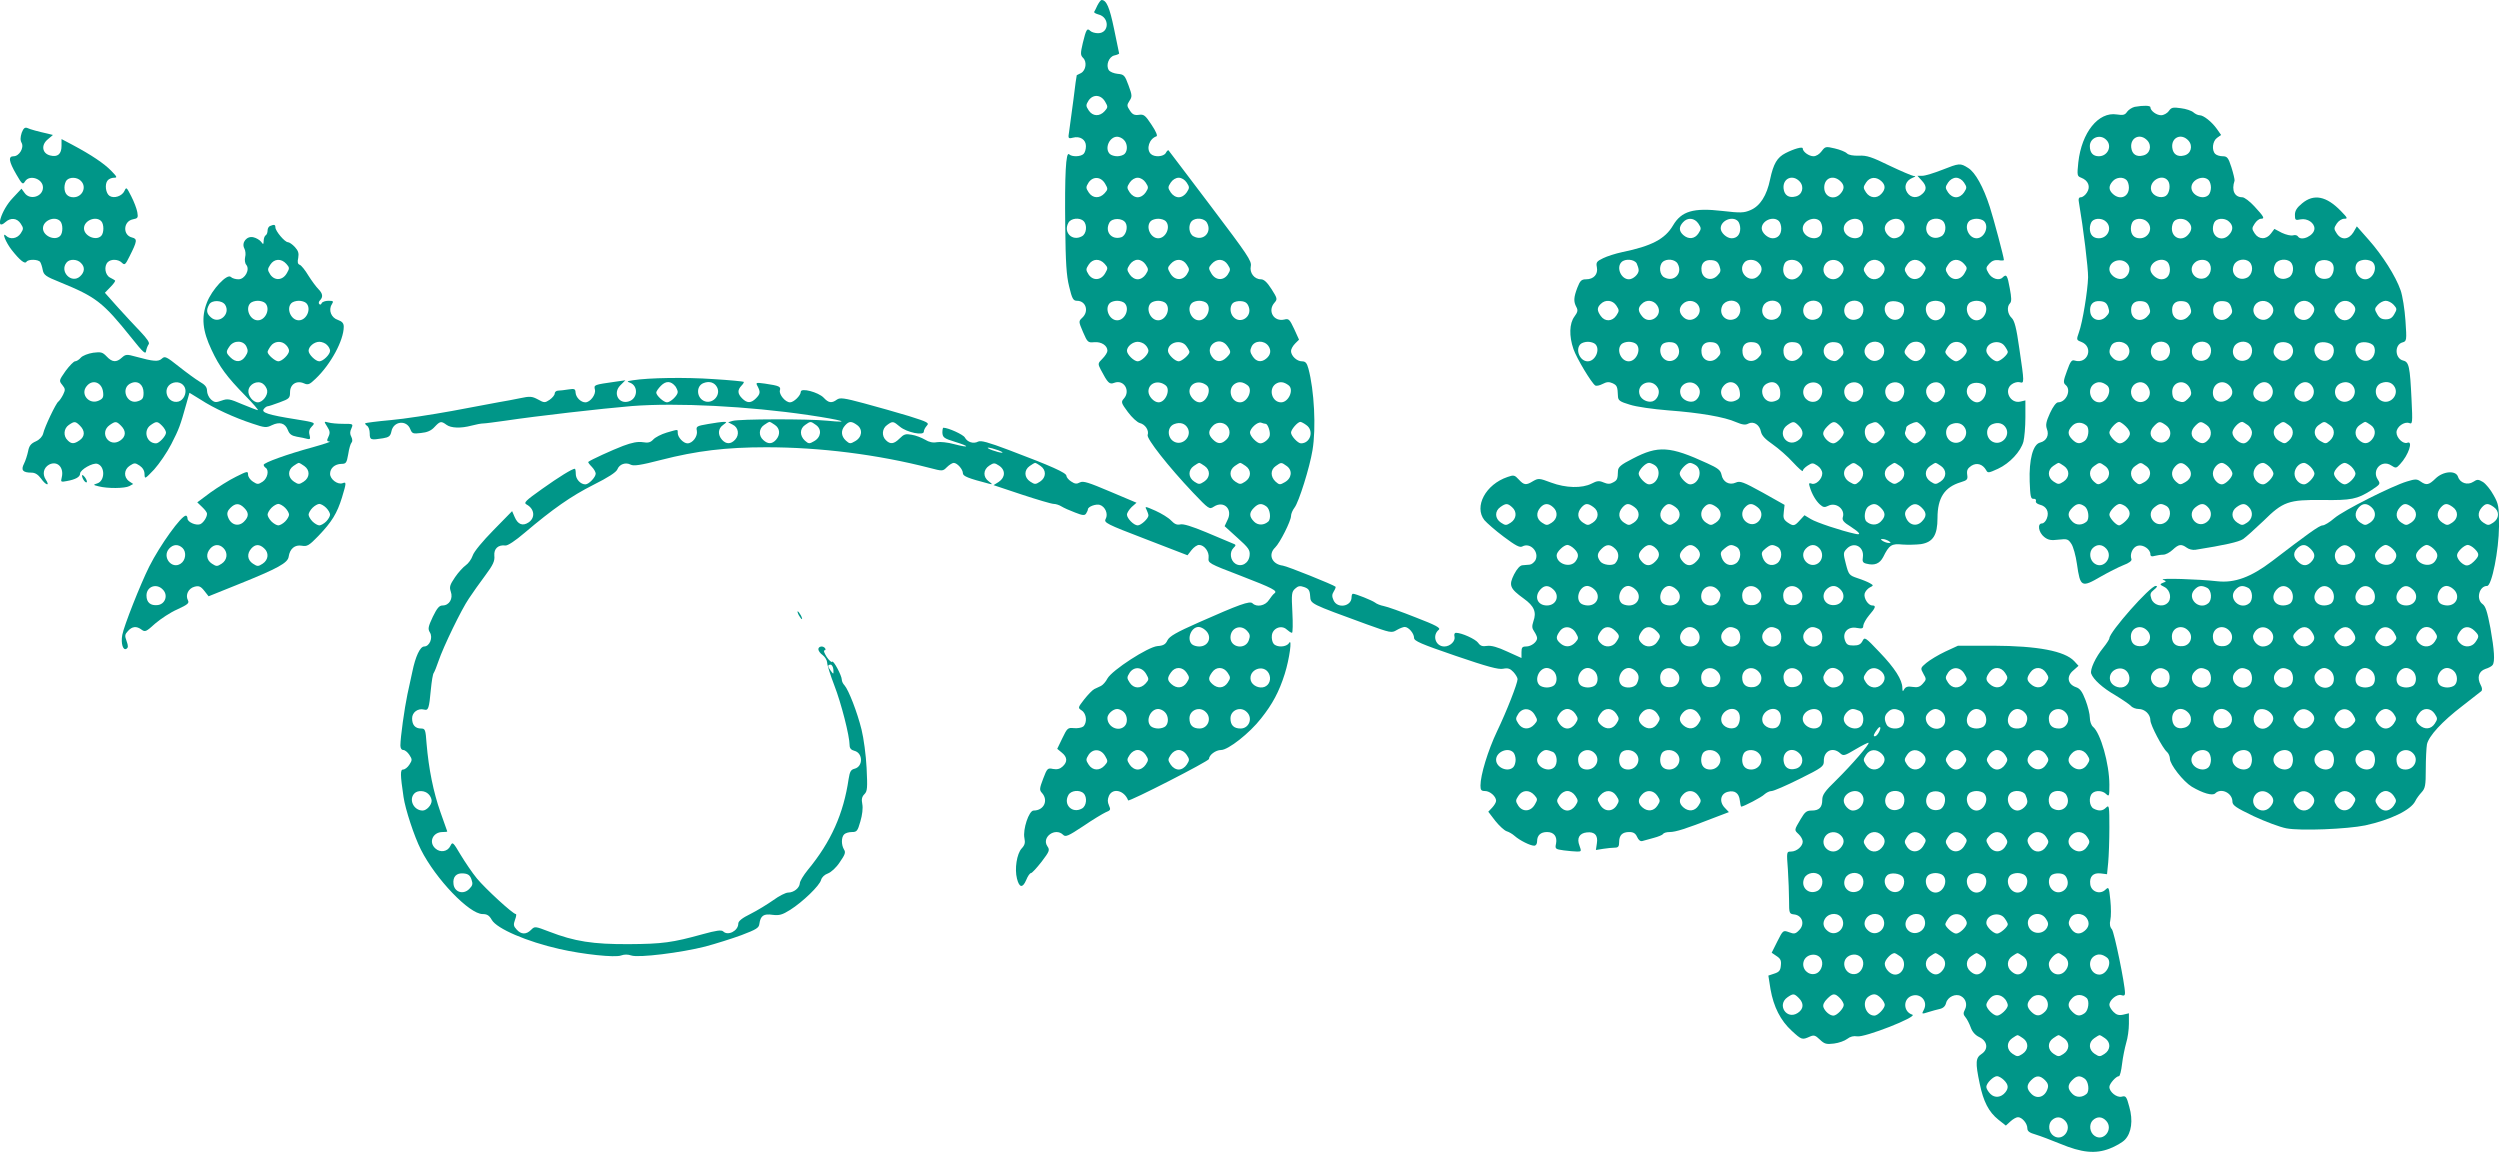
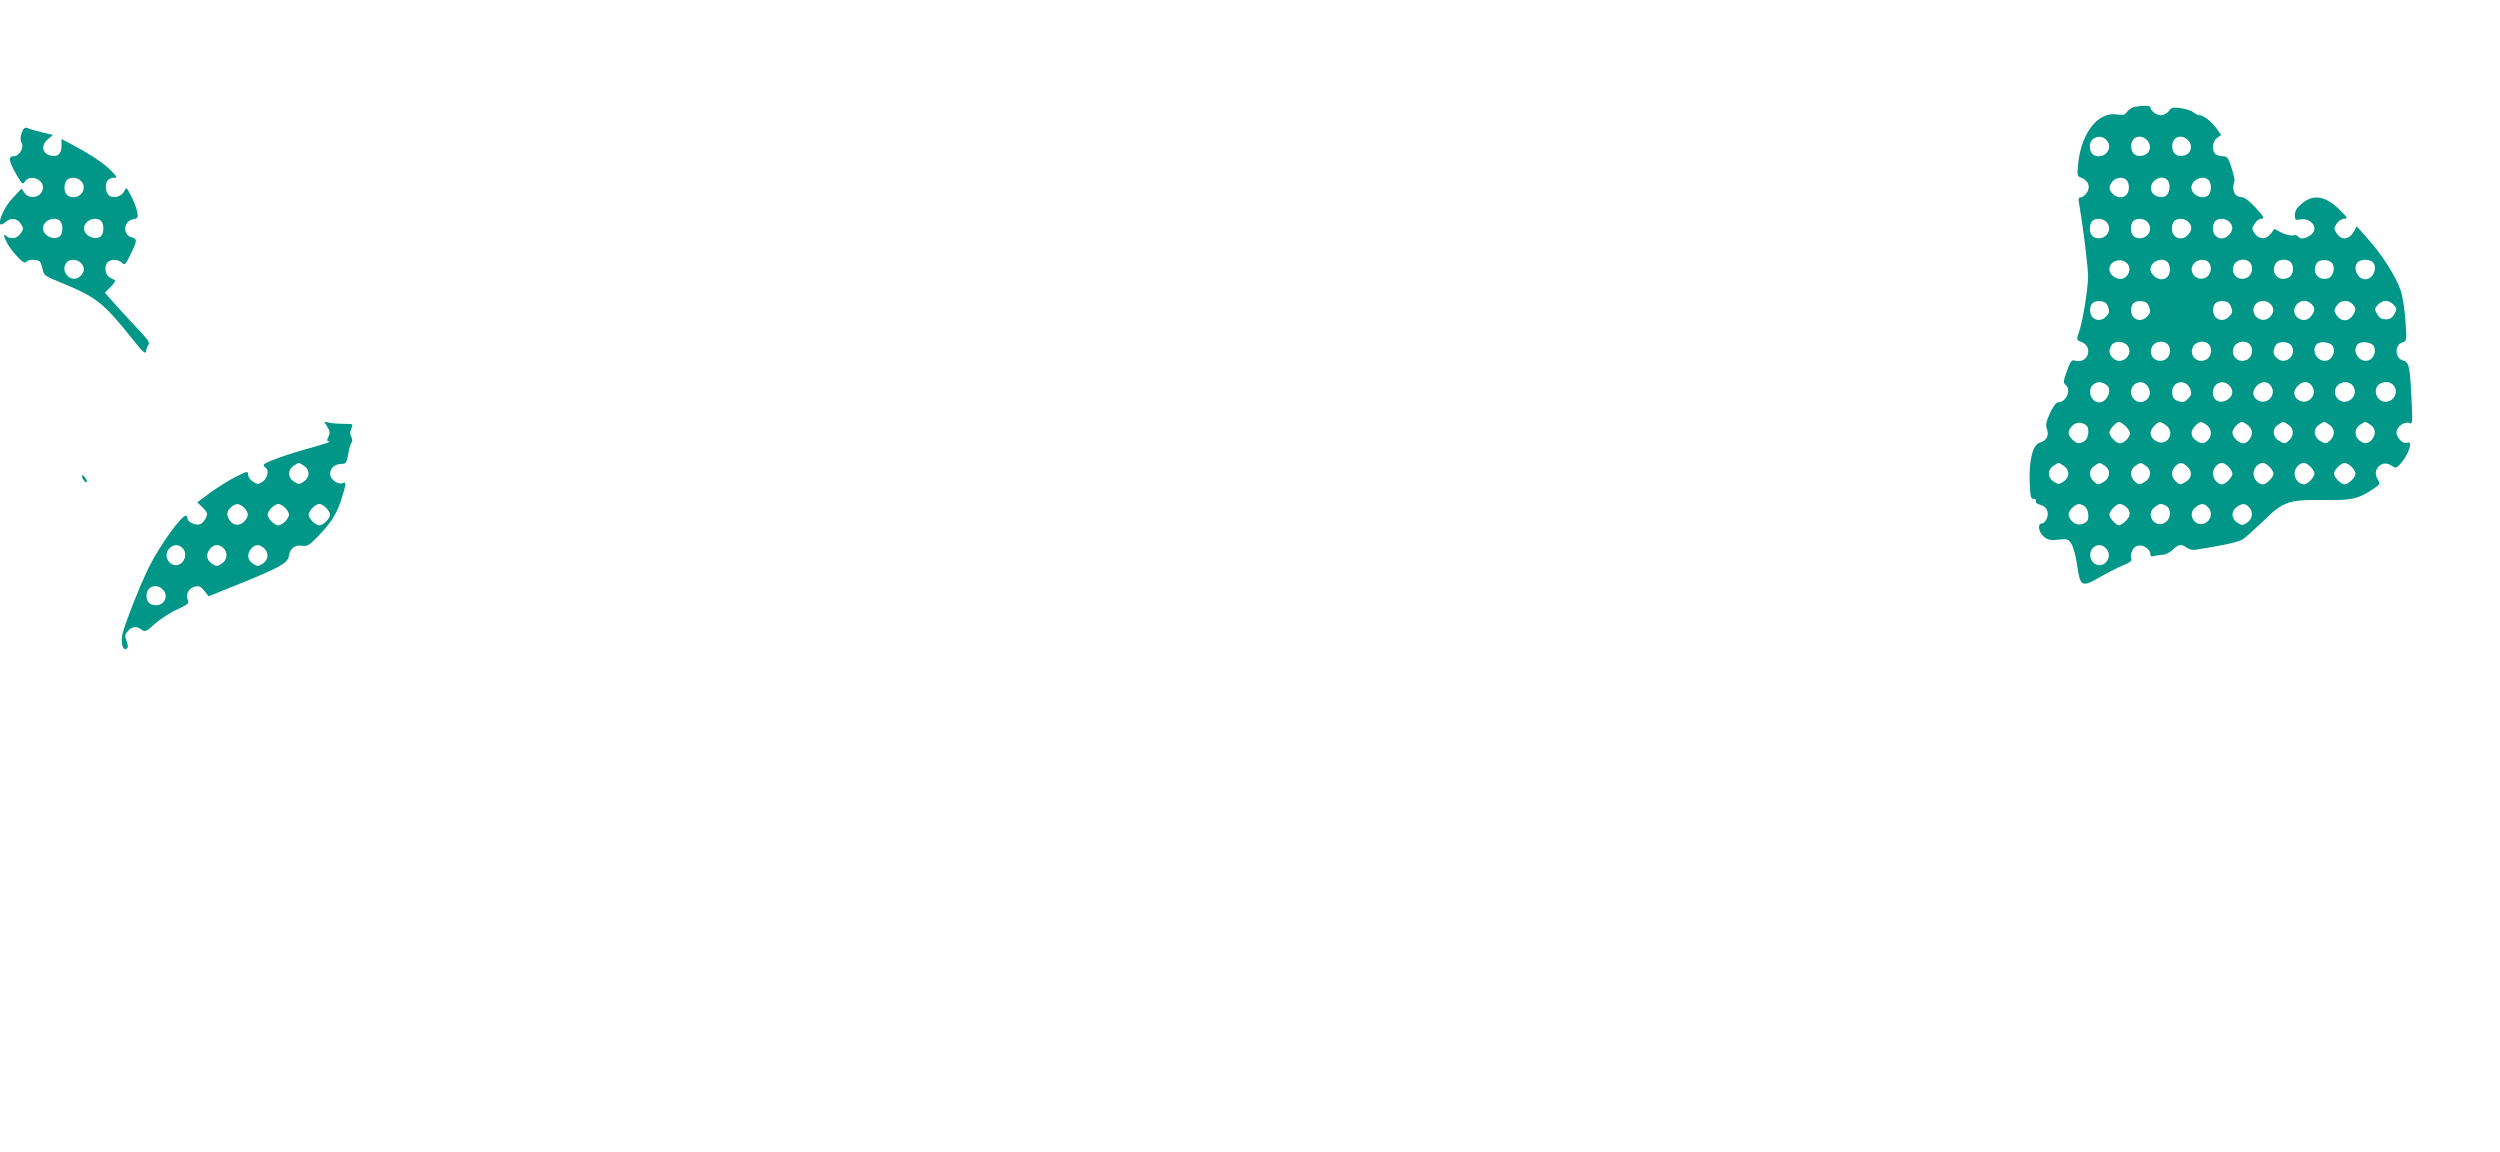
<svg xmlns="http://www.w3.org/2000/svg" version="1.0" width="1280pt" height="590pt" viewBox="0 0 1280 590" preserveAspectRatio="xMidYMid meet">
  <g transform="translate(0,590) scale(0.1,-0.1)" fill="#009688" stroke="none">
-     <path d="M5619 5873 c-7 -16 -15 -31 -17 -34 -1 -4 8 -9 22 -13 58 -14 56 -96 -2 -96 -15 0 -33 5 -40 12 -16 16 -21 8 -38 -62 -13 -55 -12 -63 2 -77 20 -20 14 -63 -11 -77 -11 -6 -21 -11 -22 -11 -1 0 -9 -57 -17 -125 -9 -69 -19 -142 -22 -163 -6 -36 -5 -38 19 -32 37 10 67 -10 67 -43 0 -16 -5 -33 -12 -40 -15 -15 -60 -16 -74 -2 -17 17 -23 -106 -20 -370 2 -184 6 -251 20 -307 15 -63 21 -73 40 -73 46 0 63 -54 27 -87 -19 -18 -19 -19 4 -73 23 -53 25 -55 58 -52 36 3 67 -17 67 -44 0 -8 -11 -26 -25 -40 -24 -24 -25 -26 -9 -57 36 -68 44 -77 69 -67 49 19 85 -41 49 -81 -15 -17 -14 -22 21 -69 20 -27 48 -53 61 -56 28 -7 48 -38 40 -61 -7 -18 106 -162 232 -295 82 -86 84 -87 107 -72 51 33 98 -13 70 -68 l-15 -32 65 -59 c58 -52 66 -63 63 -91 -4 -40 -42 -62 -73 -42 -26 17 -31 59 -10 80 15 15 15 17 -7 25 -13 5 -72 30 -133 56 -72 30 -117 44 -132 40 -17 -4 -30 2 -47 20 -13 14 -49 36 -80 50 -52 23 -56 24 -46 6 5 -11 10 -24 10 -30 0 -16 -38 -51 -55 -51 -20 0 -55 36 -55 55 0 9 11 26 24 39 l25 22 -135 57 c-111 47 -138 56 -155 47 -16 -9 -26 -8 -45 5 -13 8 -24 22 -24 29 0 15 -75 49 -295 132 -106 40 -143 50 -157 43 -24 -13 -55 -3 -68 21 -8 15 -85 50 -110 50 -3 0 -5 -12 -5 -26 2 -24 9 -29 64 -46 79 -24 76 -33 -4 -12 -32 9 -72 13 -88 10 -20 -4 -40 0 -61 13 -17 10 -48 22 -68 25 -31 6 -40 3 -62 -19 -29 -29 -48 -31 -70 -9 -23 22 -20 60 6 78 29 21 31 20 66 -9 35 -29 122 -47 122 -25 0 8 7 21 15 30 14 15 6 19 -92 50 -60 18 -162 47 -229 65 -104 28 -123 30 -139 19 -27 -20 -43 -17 -68 10 -27 28 -117 52 -117 30 0 -19 -36 -54 -55 -54 -24 0 -57 40 -52 61 6 20 -3 24 -77 35 -46 6 -48 6 -37 -14 15 -29 14 -39 -9 -62 -25 -25 -45 -25 -70 0 -24 24 -25 43 -4 65 9 9 14 18 12 20 -2 2 -72 9 -155 14 -142 10 -333 7 -413 -6 -31 -5 -33 -6 -13 -13 42 -17 38 -81 -7 -95 -52 -17 -84 42 -44 82 l26 26 -49 -7 c-113 -16 -113 -16 -107 -41 6 -25 -24 -65 -49 -65 -23 0 -48 25 -50 49 -1 20 -5 22 -37 17 -19 -3 -43 -6 -52 -6 -10 0 -18 -7 -18 -15 0 -8 -12 -22 -26 -32 -24 -16 -28 -16 -60 2 -30 16 -41 17 -92 6 -31 -6 -79 -16 -107 -20 -27 -5 -136 -25 -240 -45 -105 -19 -246 -41 -315 -47 -69 -6 -127 -14 -130 -16 -2 -2 2 -8 9 -13 8 -4 14 -22 14 -39 0 -34 5 -35 68 -25 30 5 38 11 43 35 10 53 78 61 97 11 9 -22 14 -24 54 -19 32 3 53 12 70 31 28 30 34 31 61 11 23 -17 73 -19 129 -4 22 6 49 11 60 11 11 0 61 7 112 14 160 24 493 62 648 75 232 18 598 -1 904 -46 175 -26 228 -42 96 -29 -98 10 -452 9 -484 -1 l-23 -7 23 -12 c30 -14 36 -52 13 -77 -22 -24 -46 -24 -67 -1 -23 26 -21 58 5 76 20 15 21 16 4 16 -11 0 -47 -5 -81 -11 -58 -10 -62 -12 -57 -35 5 -28 -22 -64 -48 -64 -21 0 -50 31 -50 53 0 20 5 20 -57 2 -27 -8 -58 -24 -68 -35 -14 -15 -26 -19 -54 -14 -25 4 -56 -2 -101 -19 -55 -21 -167 -72 -178 -82 -2 -2 6 -13 17 -24 12 -12 21 -28 21 -36 0 -18 -35 -55 -53 -55 -25 0 -49 27 -49 53 0 15 -2 27 -5 27 -13 0 -80 -41 -167 -103 -86 -61 -96 -71 -80 -80 41 -22 46 -68 10 -92 -30 -20 -55 -10 -71 28 l-13 30 -95 -97 c-56 -57 -101 -111 -107 -131 -6 -18 -22 -40 -35 -49 -13 -9 -38 -36 -55 -61 -27 -40 -30 -50 -22 -74 13 -36 -8 -71 -42 -71 -17 0 -28 -13 -50 -58 -24 -51 -26 -62 -15 -80 17 -27 -2 -72 -29 -72 -21 0 -45 -51 -61 -130 -5 -25 -16 -76 -25 -115 -15 -71 -36 -221 -36 -262 0 -14 6 -23 15 -23 8 0 22 -11 31 -25 15 -23 15 -27 0 -50 -9 -14 -23 -25 -32 -25 -15 0 -15 -25 2 -140 9 -63 55 -203 89 -270 76 -151 248 -330 316 -330 23 0 34 -7 47 -30 26 -45 179 -111 347 -149 118 -27 285 -45 315 -33 16 6 35 6 52 0 36 -13 255 14 380 46 52 14 135 40 184 58 76 29 90 37 92 58 6 42 22 53 68 46 34 -4 49 0 89 25 65 41 152 125 159 154 4 14 18 27 35 33 16 6 43 30 61 58 27 39 31 50 21 65 -14 24 -14 62 1 77 7 7 24 12 40 12 25 0 29 5 43 54 10 33 14 69 10 89 -5 25 -2 38 11 51 15 15 16 32 11 134 -3 64 -15 153 -26 197 -22 89 -66 202 -87 226 -8 8 -14 21 -14 29 0 21 -43 101 -49 92 -3 -5 -16 6 -28 24 -12 19 -18 34 -12 34 6 0 7 5 4 10 -9 15 -35 12 -35 -4 0 -8 10 -22 22 -30 12 -9 22 -26 23 -38 0 -13 17 -66 37 -118 35 -90 78 -258 78 -306 0 -15 8 -24 24 -28 45 -11 46 -81 1 -92 -19 -5 -24 -15 -30 -52 -26 -178 -90 -322 -209 -466 -22 -27 -41 -58 -41 -69 -2 -24 -31 -47 -60 -47 -12 0 -46 -17 -76 -39 -30 -21 -82 -53 -116 -70 -43 -21 -63 -37 -63 -50 0 -37 -53 -64 -77 -40 -9 9 -36 5 -105 -14 -155 -43 -206 -50 -378 -51 -184 -1 -279 14 -408 64 -73 28 -74 28 -93 9 -25 -25 -51 -24 -74 2 -16 17 -17 25 -8 50 6 16 8 29 4 29 -15 0 -156 130 -199 182 -24 29 -61 84 -84 122 -39 66 -41 67 -52 45 -14 -30 -52 -36 -77 -13 -36 32 -13 84 37 84 13 0 24 1 24 3 0 1 -16 46 -35 99 -36 102 -60 221 -71 351 -5 71 -7 77 -28 77 -30 0 -46 18 -46 52 0 31 30 53 61 45 22 -6 26 4 35 103 4 41 10 80 15 85 4 6 15 33 24 60 25 74 118 266 156 321 18 27 55 80 83 117 41 55 50 75 47 102 -3 36 20 57 57 52 12 -1 50 24 98 65 144 122 238 188 353 246 74 37 116 64 122 79 10 26 42 38 68 24 15 -8 51 -3 155 24 183 47 333 65 539 65 277 0 570 -37 838 -106 65 -17 66 -17 87 4 12 12 28 22 35 22 18 0 47 -33 47 -53 0 -15 27 -26 135 -54 18 -4 18 -3 -2 12 -31 22 -30 60 2 81 23 15 27 15 50 0 34 -22 33 -60 -1 -83 l-27 -17 144 -48 c79 -26 153 -48 164 -48 11 0 29 -6 40 -13 11 -7 42 -21 69 -31 40 -16 50 -16 57 -5 5 8 9 17 9 21 0 14 41 29 61 23 28 -9 44 -47 30 -72 -10 -19 3 -26 204 -103 l215 -83 21 27 c11 14 28 26 38 26 27 0 53 -35 49 -66 -3 -27 0 -29 162 -91 168 -65 193 -78 175 -91 -6 -4 -18 -19 -28 -34 -19 -30 -63 -38 -84 -17 -14 14 -68 -6 -276 -98 -115 -51 -150 -71 -160 -92 -9 -20 -21 -27 -51 -29 -48 -4 -232 -123 -256 -166 -8 -16 -23 -33 -33 -38 -9 -4 -25 -12 -34 -16 -10 -5 -33 -29 -52 -53 -33 -43 -33 -43 -12 -57 25 -17 28 -63 7 -82 -8 -6 -30 -10 -48 -8 -31 3 -34 0 -59 -52 l-26 -54 23 -19 c29 -23 31 -48 4 -72 -13 -12 -28 -16 -49 -12 -27 6 -30 3 -50 -50 -19 -50 -20 -58 -6 -73 34 -38 10 -90 -43 -90 -24 0 -56 -97 -47 -141 5 -24 2 -36 -14 -53 -25 -27 -37 -105 -24 -155 12 -47 29 -49 47 -7 8 20 19 36 25 36 5 0 29 26 54 58 41 54 43 60 29 80 -30 46 41 97 81 58 12 -13 26 -7 103 44 48 33 100 64 115 71 25 10 27 13 17 35 -8 18 -8 31 0 50 20 42 79 27 98 -24 3 -9 414 201 414 212 0 20 34 46 62 46 36 0 146 86 205 162 58 73 92 136 121 228 24 76 39 186 22 158 -13 -22 -63 -24 -79 -4 -7 8 -11 27 -9 43 4 37 49 55 76 30 10 -9 22 -17 27 -17 4 0 5 47 2 104 -5 95 -4 106 14 122 15 14 25 16 47 8 22 -8 28 -16 30 -46 3 -41 -4 -37 291 -145 120 -43 126 -45 152 -29 15 9 34 16 41 16 20 0 48 -33 48 -56 0 -16 35 -31 213 -92 161 -55 219 -71 243 -66 25 5 36 1 53 -17 11 -12 21 -29 21 -36 0 -21 -55 -163 -105 -267 -47 -99 -85 -224 -85 -278 0 -23 4 -28 23 -28 26 0 57 -28 57 -50 0 -8 -9 -23 -20 -35 l-20 -21 36 -47 c20 -25 46 -49 58 -53 11 -3 30 -14 41 -24 26 -23 80 -50 100 -50 9 0 15 9 15 23 0 30 18 47 51 47 35 0 53 -23 46 -59 -6 -27 -4 -29 40 -35 25 -3 56 -6 69 -6 21 0 21 2 11 30 -15 38 -1 64 37 68 40 5 59 -15 52 -56 l-5 -34 37 6 c20 3 47 6 60 6 17 0 22 6 22 28 0 36 16 52 52 52 21 0 32 -7 40 -25 7 -16 17 -24 27 -21 9 3 35 10 58 16 23 6 45 15 48 20 3 6 19 10 34 10 30 0 84 17 219 70 l84 32 -22 23 c-29 31 -21 72 17 81 35 9 57 -7 61 -45 2 -17 5 -31 7 -31 12 0 106 49 119 63 10 9 26 17 37 17 10 0 75 28 143 62 115 57 124 64 124 90 -2 53 45 76 83 42 17 -16 23 -14 80 20 34 20 64 35 66 33 6 -7 -86 -113 -166 -192 -58 -56 -71 -75 -71 -100 0 -39 -16 -55 -54 -55 -26 0 -35 -7 -56 -43 -35 -59 -34 -56 -11 -78 12 -11 21 -28 21 -38 0 -24 -31 -51 -60 -51 -23 0 -23 -1 -16 -92 3 -50 6 -122 6 -159 0 -66 1 -68 27 -71 41 -5 55 -50 25 -80 -19 -20 -26 -21 -52 -11 -30 11 -31 11 -60 -47 l-29 -58 25 -17 c20 -13 25 -23 22 -48 -2 -26 -9 -34 -34 -42 l-30 -10 11 -70 c16 -90 51 -160 109 -213 50 -46 53 -47 91 -30 22 10 29 8 53 -15 23 -22 33 -25 72 -20 25 3 55 14 68 24 15 12 33 16 50 13 37 -8 314 101 283 111 -46 14 -49 79 -4 96 46 17 86 -28 63 -71 -12 -23 -12 -23 26 -11 16 5 41 12 55 15 18 4 29 14 33 31 8 31 49 50 76 35 25 -13 34 -44 20 -70 -9 -17 -8 -25 3 -38 8 -9 20 -33 27 -52 8 -23 23 -40 44 -50 42 -20 48 -62 12 -86 -31 -20 -33 -43 -10 -152 19 -92 46 -145 96 -185 l38 -30 23 21 c13 12 30 22 39 22 21 0 48 -32 48 -57 0 -15 11 -23 43 -32 23 -7 79 -28 125 -47 111 -46 180 -53 253 -25 31 12 66 32 79 46 33 35 42 98 22 168 -14 53 -18 58 -39 52 -25 -6 -63 24 -63 50 0 16 34 55 49 55 5 0 12 28 16 63 4 34 14 82 21 107 8 25 14 69 14 98 l0 54 -29 -7 c-22 -5 -35 -1 -50 14 -12 12 -21 28 -21 36 0 25 39 57 61 50 13 -5 19 -2 19 10 0 46 -55 312 -67 327 -10 11 -13 27 -8 48 4 17 4 63 0 101 -7 68 -8 70 -26 53 -28 -26 -73 -9 -77 29 -5 39 15 60 54 55 l32 -4 6 60 c3 32 6 113 6 178 0 109 -1 118 -16 104 -18 -19 -38 -20 -65 -6 -22 12 -26 59 -7 78 17 17 54 15 72 -4 15 -14 16 -10 16 48 0 107 -45 265 -84 297 -9 8 -16 28 -16 46 0 18 -10 59 -22 90 -17 44 -28 60 -50 67 -42 15 -49 55 -13 85 l27 24 -22 24 c-49 52 -187 78 -415 79 l-180 0 -65 -30 c-36 -17 -79 -43 -97 -58 -31 -26 -31 -27 -15 -56 16 -27 15 -30 -3 -50 -15 -17 -27 -21 -52 -17 -24 4 -35 1 -43 -11 -8 -15 -9 -14 -10 6 0 41 -39 102 -117 183 -73 77 -76 79 -87 57 -9 -17 -20 -23 -46 -23 -29 0 -36 5 -44 27 -14 40 16 72 61 63 27 -5 33 -3 33 12 1 10 14 34 30 53 33 38 37 50 16 50 -21 0 -45 38 -39 61 3 11 15 25 26 31 20 10 20 11 1 22 -10 6 -39 18 -64 26 -42 14 -45 18 -59 72 -14 54 -14 59 4 78 36 39 90 12 83 -42 -4 -23 0 -30 18 -34 42 -11 68 0 86 34 30 61 43 70 98 64 27 -2 70 -1 95 2 62 10 85 46 85 134 0 103 36 158 119 183 33 10 37 14 33 39 -3 22 2 32 21 45 28 18 58 9 76 -22 8 -16 13 -15 61 7 60 28 116 88 130 139 5 20 10 75 10 124 l0 87 -25 -6 c-53 -13 -88 59 -44 89 11 8 29 13 40 10 24 -7 24 -4 -2 172 -15 108 -25 144 -40 158 -21 20 -25 57 -8 74 9 9 8 29 -1 77 -12 67 -17 75 -37 55 -18 -18 -56 -6 -72 23 -14 24 -14 28 4 48 14 15 28 20 47 18 16 -3 28 -2 28 1 0 14 -53 212 -72 271 -33 103 -75 178 -111 200 -41 26 -45 25 -134 -10 -41 -16 -86 -30 -100 -30 l-26 0 21 -23 c27 -28 28 -49 4 -70 -26 -24 -59 -21 -77 7 -19 29 -7 62 28 76 16 6 17 9 5 9 -9 1 -65 25 -124 53 -90 44 -116 53 -156 51 -30 -1 -53 3 -62 12 -8 8 -36 19 -62 25 -46 11 -49 10 -67 -14 -11 -15 -28 -26 -42 -26 -23 0 -55 23 -55 40 0 11 -45 -2 -88 -24 -43 -22 -62 -54 -79 -134 -17 -83 -51 -137 -101 -158 -33 -14 -50 -15 -144 -4 -148 17 -209 -1 -252 -74 -41 -70 -110 -106 -261 -137 -33 -7 -77 -21 -97 -31 -33 -16 -37 -21 -32 -46 7 -36 -16 -62 -55 -62 -24 0 -31 -7 -45 -43 -19 -50 -20 -71 -5 -99 9 -16 7 -26 -10 -49 -26 -35 -28 -99 -5 -166 16 -47 93 -175 112 -187 5 -3 22 0 37 8 21 11 33 12 51 4 23 -11 26 -16 28 -68 1 -20 10 -27 61 -42 33 -11 121 -23 195 -29 163 -12 290 -34 348 -60 33 -14 49 -16 63 -8 27 14 58 -5 65 -41 4 -20 22 -39 60 -65 30 -21 77 -62 104 -92 28 -30 50 -50 50 -44 0 6 11 18 25 27 23 15 27 15 50 0 15 -10 25 -26 25 -40 0 -29 -34 -61 -55 -52 -13 5 -15 1 -9 -17 11 -37 31 -71 52 -90 17 -15 24 -16 42 -7 40 21 89 -17 75 -59 -4 -14 5 -26 40 -47 49 -32 57 -45 23 -37 -73 16 -198 58 -226 75 l-33 20 -24 -26 c-28 -31 -33 -31 -64 -10 -19 14 -22 23 -18 53 l4 36 -112 63 c-100 55 -116 61 -138 51 -33 -15 -66 3 -73 41 -5 23 -18 33 -73 58 -191 88 -251 92 -381 24 -61 -31 -75 -43 -76 -63 -1 -42 -4 -48 -25 -59 -15 -9 -28 -9 -49 0 -23 10 -34 8 -61 -6 -49 -25 -132 -23 -207 5 -61 23 -65 23 -92 8 -37 -23 -47 -21 -74 8 -21 23 -26 24 -57 13 -113 -38 -173 -152 -119 -221 12 -14 56 -53 99 -85 60 -45 82 -57 95 -50 41 23 89 -29 67 -71 -7 -11 -19 -21 -29 -22 -9 -1 -26 -2 -36 -3 -13 0 -29 -18 -44 -47 -28 -56 -22 -72 50 -124 53 -38 66 -69 49 -116 -8 -25 -8 -35 4 -52 8 -12 15 -27 15 -34 0 -20 -30 -43 -56 -43 -20 0 -24 -5 -24 -29 l0 -30 -73 33 c-49 23 -82 32 -103 29 -24 -4 -35 0 -46 16 -14 19 -84 51 -113 51 -8 0 -11 -8 -8 -19 6 -23 -22 -51 -52 -51 -45 0 -64 57 -28 86 10 9 -15 23 -119 63 -73 29 -146 55 -163 58 -16 3 -37 11 -45 18 -15 11 -99 45 -113 45 -4 0 -7 -8 -7 -18 0 -47 -72 -60 -92 -16 -9 20 -9 30 1 46 7 11 11 22 9 24 -11 10 -247 105 -270 108 -56 7 -77 57 -39 93 24 23 81 136 81 161 0 11 8 30 18 43 22 28 78 207 92 294 19 113 9 307 -21 418 -8 29 -15 37 -33 37 -26 0 -56 28 -56 53 0 9 9 26 21 38 l20 20 -25 55 c-23 49 -28 54 -50 48 -55 -13 -88 45 -50 87 15 17 14 22 -16 69 -23 36 -39 50 -54 50 -34 0 -59 33 -52 67 6 26 -16 58 -205 308 -116 154 -214 282 -216 285 -2 3 -9 -3 -14 -13 -11 -20 -59 -23 -77 -5 -25 25 -8 78 29 90 7 2 -2 25 -25 59 -32 49 -40 55 -65 51 -23 -3 -33 2 -46 22 -16 24 -16 28 -2 50 14 21 14 28 -5 79 -19 52 -23 56 -56 59 -19 2 -39 10 -45 19 -16 25 0 68 28 75 14 3 25 8 25 10 0 2 -12 59 -26 126 -23 111 -39 148 -64 148 -4 0 -13 -12 -21 -27z m40 -495 c14 -24 14 -28 -3 -47 -26 -29 -62 -27 -82 4 -15 23 -15 27 0 51 23 33 64 30 85 -8z m95 -194 c19 -18 21 -55 4 -72 -7 -7 -24 -12 -38 -12 -14 0 -31 5 -38 12 -28 28 -2 88 38 88 10 0 26 -7 34 -16z m-95 -226 c14 -24 14 -28 -3 -47 -26 -29 -62 -27 -82 4 -15 23 -15 27 0 51 23 33 64 30 85 -8z m207 7 c15 -23 15 -27 0 -50 -10 -15 -26 -25 -41 -25 -15 0 -31 10 -41 25 -15 23 -15 27 0 50 10 15 26 25 41 25 15 0 31 -10 41 -25z m210 0 c15 -23 15 -27 0 -50 -10 -15 -26 -25 -41 -25 -15 0 -31 10 -41 25 -15 23 -15 27 0 50 10 15 26 25 41 25 15 0 31 -10 41 -25z m3139 5 c24 -27 13 -68 -22 -76 -34 -9 -57 6 -61 40 -6 53 47 76 83 36z m207 3 c22 -20 23 -41 1 -65 -32 -36 -83 -17 -83 32 0 48 45 67 82 33z m210 0 c22 -20 23 -41 1 -65 -23 -26 -59 -23 -79 7 -15 23 -15 27 0 50 19 29 51 32 78 8z m424 -8 c15 -23 15 -27 0 -50 -10 -15 -26 -25 -41 -25 -15 0 -31 10 -41 25 -15 23 -15 27 0 50 10 15 26 25 41 25 15 0 31 -10 41 -25z m-4508 -197 c20 -20 15 -66 -9 -78 -49 -27 -96 20 -69 69 12 24 58 29 78 9z m215 -9 c14 -23 1 -67 -23 -74 -49 -15 -85 29 -60 75 14 25 67 25 83 -1z m205 9 c28 -28 2 -88 -38 -88 -40 0 -66 60 -38 88 7 7 24 12 38 12 14 0 31 -5 38 -12z m212 -9 c27 -49 -20 -96 -69 -69 -24 12 -29 58 -9 78 20 20 66 15 78 -9z m2516 -4 c15 -23 15 -27 0 -50 -19 -29 -51 -32 -78 -8 -22 20 -23 41 -1 65 23 26 59 23 79 -7z m202 13 c7 -7 12 -24 12 -38 0 -31 -17 -50 -44 -50 -25 0 -56 28 -56 51 0 40 60 65 88 37z m210 0 c7 -7 12 -24 12 -38 0 -31 -17 -50 -44 -50 -25 0 -56 28 -56 51 0 40 60 65 88 37z m210 0 c7 -7 12 -24 12 -38 0 -14 -5 -31 -12 -38 -28 -28 -88 -2 -88 38 0 40 60 66 88 38z m210 0 c7 -7 12 -24 12 -38 0 -14 -5 -31 -12 -38 -28 -28 -88 -2 -88 38 0 40 60 66 88 38z m210 0 c31 -31 4 -88 -42 -88 -20 0 -46 28 -46 50 0 40 60 66 88 38z m210 0 c20 -20 15 -66 -9 -78 -49 -27 -96 20 -69 69 12 24 58 29 78 9z m210 0 c28 -28 2 -88 -38 -88 -40 0 -66 60 -38 88 7 7 24 12 38 12 14 0 31 -5 38 -12z m-4502 -219 c17 -19 17 -23 3 -47 -21 -38 -62 -41 -85 -8 -15 24 -15 28 0 51 20 31 56 33 82 4z m210 -4 c15 -23 15 -27 0 -50 -10 -15 -26 -25 -41 -25 -15 0 -31 10 -41 25 -15 23 -15 27 0 50 10 15 26 25 41 25 15 0 31 -10 41 -25z m210 0 c15 -23 15 -27 0 -51 -23 -33 -64 -30 -85 8 -14 24 -14 28 3 47 26 29 62 27 82 -4z m210 0 c15 -23 15 -27 0 -51 -23 -33 -64 -30 -85 8 -14 24 -14 28 3 47 26 29 62 27 82 -4z m2094 6 c5 -11 10 -26 10 -35 0 -20 -28 -46 -50 -46 -40 0 -66 60 -38 88 19 19 66 15 78 -7z m210 -2 c27 -49 -20 -96 -69 -69 -24 12 -29 58 -9 78 20 20 66 15 78 -9z m214 -12 c8 -23 6 -31 -12 -49 -30 -30 -75 -16 -80 25 -5 38 15 59 52 55 23 -2 33 -10 40 -31z m200 17 c22 -21 20 -47 -4 -69 -44 -40 -107 25 -69 71 15 19 54 18 73 -2z m210 0 c21 -20 20 -43 -1 -66 -32 -36 -83 -17 -83 32 0 14 5 31 12 38 17 17 54 15 72 -4z m210 0 c21 -20 20 -43 -1 -66 -42 -47 -113 9 -77 61 18 25 56 27 78 5z m210 0 c21 -20 20 -43 -1 -66 -23 -26 -59 -23 -79 7 -15 23 -15 27 0 50 19 29 56 33 80 9z m212 -5 c17 -19 17 -23 3 -47 -21 -38 -62 -41 -85 -8 -15 24 -15 28 0 51 20 31 56 33 82 4z m210 0 c17 -19 17 -23 3 -47 -21 -38 -62 -41 -85 -8 -15 24 -15 28 0 51 20 31 56 33 82 4z m-4298 -201 c28 -28 2 -88 -38 -88 -40 0 -66 60 -38 88 7 7 24 12 38 12 14 0 31 -5 38 -12z m210 0 c28 -28 2 -88 -38 -88 -40 0 -66 60 -38 88 7 7 24 12 38 12 14 0 31 -5 38 -12z m210 0 c27 -27 0 -88 -39 -88 -40 0 -65 60 -37 88 7 7 24 12 38 12 14 0 31 -5 38 -12z m216 -20 c17 -50 -42 -89 -78 -52 -19 19 -21 55 -4 72 7 7 26 12 43 10 22 -2 32 -10 39 -30z m1882 7 c15 -23 15 -27 0 -50 -21 -32 -59 -33 -80 -3 -20 28 -20 43 0 62 24 24 61 20 80 -9z m209 1 c34 -51 -39 -103 -77 -56 -22 27 -23 44 -2 64 23 24 61 20 79 -8z m209 3 c32 -47 -32 -102 -74 -64 -24 22 -26 48 -4 69 22 22 60 20 78 -5z m204 9 c22 -22 14 -67 -14 -80 -45 -21 -87 21 -66 66 13 28 58 36 80 14z m210 0 c22 -22 14 -67 -14 -80 -45 -21 -87 21 -66 66 13 28 58 36 80 14z m210 0 c22 -22 14 -67 -14 -80 -45 -21 -87 21 -66 66 13 28 58 36 80 14z m210 0 c22 -22 14 -67 -14 -80 -45 -21 -87 21 -66 66 13 28 58 36 80 14z m215 -9 c16 -26 0 -68 -29 -75 -46 -12 -85 51 -52 84 17 17 68 11 81 -9z m205 9 c28 -28 2 -88 -38 -88 -40 0 -66 60 -38 88 7 7 24 12 38 12 14 0 31 -5 38 -12z m210 0 c28 -28 2 -88 -38 -88 -40 0 -66 60 -38 88 7 7 24 12 38 12 14 0 31 -5 38 -12z m-4294 -214 c9 -8 16 -22 16 -30 0 -19 -36 -54 -55 -54 -19 0 -55 35 -55 54 0 22 29 46 55 46 13 0 31 -7 39 -16z m210 -6 c9 -12 16 -26 16 -30 0 -14 -39 -48 -55 -48 -19 0 -55 35 -55 54 0 44 68 61 94 24z m210 0 c20 -29 20 -34 -4 -58 -27 -27 -56 -25 -76 5 -38 57 41 109 80 53z m210 1 c16 -23 12 -47 -12 -66 -25 -20 -50 -15 -68 12 -14 21 -15 31 -6 50 15 33 64 34 86 4z m1674 9 c27 -27 0 -88 -39 -88 -40 0 -65 60 -37 88 7 7 24 12 38 12 14 0 31 -5 38 -12z m210 0 c27 -27 0 -88 -39 -88 -40 0 -65 60 -37 88 7 7 24 12 38 12 14 0 31 -5 38 -12z m216 -20 c17 -50 -42 -89 -78 -52 -19 19 -21 55 -4 72 7 7 26 12 43 10 22 -2 32 -10 39 -30z m210 -1 c8 -23 6 -31 -12 -49 -30 -30 -75 -16 -80 25 -5 38 15 59 52 55 23 -2 33 -10 40 -31z m210 0 c8 -23 6 -31 -12 -49 -30 -30 -75 -16 -80 25 -5 38 15 59 52 55 23 -2 33 -10 40 -31z m210 0 c8 -23 6 -31 -12 -49 -30 -30 -75 -16 -80 25 -5 38 15 59 52 55 23 -2 33 -10 40 -31z m210 0 c8 -23 6 -31 -12 -49 -18 -18 -26 -20 -48 -13 -59 22 -43 99 19 93 24 -2 34 -10 41 -31z m208 8 c22 -48 -33 -95 -74 -62 -24 19 -28 43 -12 66 22 30 71 29 86 -4z m210 0 c9 -19 8 -29 -6 -50 -20 -30 -49 -32 -76 -5 -24 24 -24 29 -4 58 22 31 71 30 86 -3z m202 9 c9 -8 16 -22 16 -30 0 -19 -36 -54 -55 -54 -16 0 -55 34 -55 48 0 4 7 18 16 30 18 26 56 29 78 6z m210 -6 c9 -12 16 -26 16 -30 0 -14 -39 -48 -55 -48 -19 0 -55 35 -55 54 0 44 68 61 94 24z m-6806 -206 c6 -9 12 -22 12 -29 0 -18 -37 -53 -55 -53 -17 0 -55 35 -55 50 0 6 11 22 24 35 26 26 51 25 74 -3z m213 -4 c21 -39 -19 -86 -61 -73 -44 14 -49 79 -7 94 29 11 55 3 68 -21z m2297 9 c27 -21 0 -87 -36 -87 -24 0 -52 31 -52 56 0 43 50 61 88 31z m210 0 c27 -21 0 -87 -36 -87 -24 0 -52 31 -52 56 0 43 50 61 88 31z m210 0 c28 -22 0 -87 -39 -87 -46 0 -66 67 -28 94 21 14 42 12 67 -7z m210 0 c28 -22 0 -87 -39 -87 -46 0 -66 67 -28 94 21 14 42 12 67 -7z m1891 -15 c12 -23 -3 -59 -28 -67 -24 -7 -56 8 -65 31 -23 60 63 94 93 36z m210 0 c12 -23 -3 -59 -28 -67 -24 -7 -56 8 -65 31 -23 60 63 94 93 36z m209 -21 c3 -25 -2 -33 -22 -42 -49 -23 -96 32 -63 73 30 39 80 21 85 -31z m207 -2 c0 -28 -5 -35 -28 -43 -59 -21 -93 71 -34 93 34 14 62 -9 62 -50z m212 25 c10 -27 -7 -64 -33 -70 -36 -9 -69 24 -60 61 11 44 77 51 93 9z m210 0 c10 -27 -7 -63 -33 -70 -56 -14 -87 67 -35 93 27 13 58 3 68 -23z m210 0 c10 -27 -7 -63 -33 -70 -56 -14 -87 67 -35 93 27 13 58 3 68 -23z m211 -13 c4 -26 -24 -61 -48 -61 -25 0 -52 35 -48 61 4 33 46 53 73 35 11 -7 21 -23 23 -35z m200 27 c26 -26 0 -88 -36 -88 -23 0 -52 30 -52 55 0 28 18 45 50 45 14 0 31 -5 38 -12z m-6190 -204 c26 -18 28 -50 5 -76 -20 -22 -41 -23 -65 -1 -25 22 -23 59 4 77 12 9 25 16 28 16 3 0 16 -7 28 -16z m210 0 c31 -22 26 -63 -10 -83 -24 -14 -28 -14 -47 3 -27 25 -27 61 1 80 28 20 28 20 56 0z m210 0 c31 -22 26 -63 -10 -83 -24 -14 -28 -14 -47 3 -25 23 -27 53 -4 78 20 22 32 23 61 2z m1693 -16 c21 -39 -19 -86 -61 -73 -44 14 -49 79 -7 94 29 11 55 3 68 -21z m200 13 c19 -19 19 -51 0 -70 -26 -26 -46 -26 -71 -1 -25 25 -25 45 1 71 19 19 51 19 70 0z m199 9 c11 0 25 -40 21 -60 -3 -18 -30 -40 -48 -40 -18 0 -53 37 -53 55 0 22 39 57 57 51 8 -3 18 -6 23 -6z m208 -6 c41 -28 22 -94 -27 -94 -16 0 -51 38 -51 55 0 16 34 55 48 55 4 0 18 -7 30 -16z m2522 -4 c27 -27 25 -56 -5 -76 -57 -38 -109 41 -53 80 29 20 34 20 58 -4z m210 0 c11 -11 20 -27 20 -35 0 -18 -35 -55 -53 -55 -18 0 -43 21 -51 43 -4 12 3 27 19 43 29 29 39 30 65 4z m210 0 c11 -11 20 -27 20 -35 0 -18 -35 -55 -53 -55 -49 0 -69 82 -24 100 32 13 35 12 57 -10z m210 0 c11 -11 20 -27 20 -35 0 -19 -36 -55 -55 -55 -22 0 -57 39 -51 57 3 8 6 19 6 24 0 9 34 27 53 28 4 1 16 -8 27 -19z m221 -12 c21 -39 -19 -86 -61 -73 -44 14 -49 79 -7 94 29 11 55 3 68 -21z m210 0 c21 -39 -19 -86 -61 -73 -44 14 -49 79 -7 94 29 11 55 3 68 -21z m-5161 -113 c19 -7 28 -13 20 -13 -8 0 -31 6 -50 13 -19 7 -28 13 -20 13 8 0 31 -6 50 -13z m218 -81 c30 -21 29 -59 -3 -80 -23 -15 -27 -15 -50 0 -32 21 -33 59 -3 80 12 9 25 16 28 16 3 0 16 -7 28 -16z m840 0 c30 -21 29 -59 -3 -80 -23 -15 -27 -15 -50 0 -32 21 -33 59 -3 80 12 9 25 16 28 16 3 0 16 -7 28 -16z m210 0 c30 -21 29 -59 -3 -80 -23 -15 -27 -15 -50 0 -32 21 -33 59 -3 80 12 9 25 16 28 16 3 0 16 -7 28 -16z m210 0 c31 -22 26 -63 -10 -83 -24 -14 -28 -14 -47 3 -27 25 -27 61 1 80 28 20 28 20 56 0z m1886 3 c36 -27 14 -97 -31 -97 -18 0 -53 37 -53 55 0 18 35 55 53 55 7 0 21 -6 31 -13z m210 0 c36 -27 14 -97 -31 -97 -18 0 -53 37 -53 55 0 18 35 55 53 55 7 0 21 -6 31 -13z m834 -3 c28 -19 28 -55 1 -80 -19 -17 -23 -17 -47 -3 -36 20 -41 61 -10 83 28 20 28 20 56 0z m210 0 c30 -21 29 -59 -3 -80 -23 -15 -27 -15 -50 0 -32 21 -33 59 -3 80 12 9 25 16 28 16 3 0 16 -7 28 -16z m210 0 c30 -21 29 -59 -3 -80 -23 -15 -27 -15 -50 0 -32 21 -33 59 -3 80 12 9 25 16 28 16 3 0 16 -7 28 -16z m-3454 -207 c19 -14 25 -62 10 -77 -22 -20 -53 -21 -73 -1 -26 26 -26 46 -1 71 23 23 39 25 64 7z m1258 -4 c26 -23 23 -59 -7 -79 -23 -15 -27 -15 -50 0 -32 21 -33 59 -3 80 28 20 37 20 60 -1z m210 0 c26 -23 23 -59 -7 -79 -23 -15 -27 -15 -50 0 -29 19 -32 51 -8 78 20 22 41 23 65 1z m206 1 c30 -21 29 -59 -3 -80 -23 -15 -27 -15 -50 0 -29 19 -32 51 -8 78 20 22 32 23 61 2z m210 0 c30 -21 29 -59 -3 -80 -23 -15 -27 -15 -50 0 -29 19 -32 51 -8 78 20 22 32 23 61 2z m210 0 c30 -21 29 -59 -3 -80 -23 -15 -27 -15 -50 0 -29 19 -32 51 -8 78 20 22 32 23 61 2z m210 0 c30 -21 29 -59 -3 -80 -23 -15 -27 -15 -50 0 -29 19 -33 56 -9 80 19 20 34 20 62 0z m212 -2 c47 -38 -5 -111 -56 -77 -28 18 -32 56 -8 79 20 21 37 20 64 -2z m630 -2 c25 -25 25 -45 -1 -71 -20 -20 -51 -19 -73 1 -15 15 -9 63 10 77 25 18 41 16 64 -7z m210 0 c25 -25 25 -45 -1 -71 -29 -29 -70 -16 -83 28 -5 15 -1 28 13 42 26 26 46 26 71 1z m-170 -170 c13 -9 13 -10 0 -10 -8 0 -22 5 -30 10 -13 9 -13 10 0 10 8 0 22 -5 30 -10z m-1610 -40 c23 -23 25 -39 7 -64 -27 -36 -97 -14 -97 31 0 18 37 53 55 53 8 0 24 -9 35 -20z m211 -1 c20 -20 19 -51 -1 -73 -15 -15 -63 -9 -77 10 -18 25 -16 41 7 64 25 25 45 25 71 -1z m201 9 c28 -23 29 -48 3 -73 -25 -26 -50 -25 -72 3 -18 22 -16 39 7 62 23 23 40 25 62 8z m210 0 c28 -23 29 -48 3 -73 -25 -26 -50 -25 -72 3 -18 22 -16 39 7 62 23 23 40 25 62 8z m209 2 c26 -15 25 -64 -2 -84 -28 -19 -61 -7 -74 29 -8 23 -6 30 14 46 27 22 35 23 62 9z m210 0 c26 -15 25 -64 -2 -84 -28 -19 -61 -7 -74 29 -8 23 -6 30 14 46 27 22 35 23 62 9z m213 -6 c22 -22 20 -60 -5 -78 -47 -32 -102 32 -64 74 22 24 48 26 69 4z m-1362 -211 c36 -32 17 -83 -32 -83 -48 0 -67 45 -33 82 20 22 41 23 65 1z m210 0 c36 -32 17 -83 -32 -83 -14 0 -31 5 -38 12 -27 27 -3 88 35 88 9 0 25 -7 35 -17z m210 0 c36 -32 17 -83 -32 -83 -14 0 -31 5 -38 12 -27 27 -3 88 35 88 9 0 25 -7 35 -17z m210 0 c36 -32 17 -83 -32 -83 -14 0 -31 5 -38 12 -27 27 -3 88 35 88 9 0 25 -7 35 -17z m213 -3 c15 -16 17 -26 9 -48 -17 -50 -94 -39 -94 14 0 49 52 70 85 34z m210 0 c27 -29 10 -74 -28 -78 -36 -4 -57 13 -57 49 0 47 53 65 85 29z m210 0 c27 -29 10 -74 -28 -78 -36 -4 -57 13 -57 49 0 47 53 65 85 29z m210 0 c28 -31 10 -74 -32 -78 -53 -5 -77 52 -35 86 23 18 46 15 67 -8z m-3253 -207 c36 -32 17 -83 -32 -83 -14 0 -31 5 -38 12 -27 27 -3 88 35 88 9 0 25 -7 35 -17z m213 -3 c15 -16 17 -26 9 -48 -17 -50 -94 -39 -94 14 0 49 52 70 85 34z m1684 -12 c14 -24 14 -28 -3 -47 -23 -25 -53 -27 -78 -4 -22 20 -23 32 -2 61 22 31 63 26 83 -10z m201 12 c24 -24 24 -29 4 -58 -18 -26 -56 -29 -78 -6 -20 19 -20 34 0 62 19 27 48 28 74 2z m210 0 c24 -24 24 -29 4 -58 -18 -26 -56 -29 -78 -6 -20 19 -20 34 0 62 19 27 48 28 74 2z m202 8 c37 -31 20 -88 -27 -88 -48 0 -70 47 -38 82 19 21 43 23 65 6z m209 2 c23 -13 26 -62 5 -79 -46 -38 -111 25 -71 69 20 22 37 25 66 10z m210 0 c23 -13 26 -62 5 -79 -46 -38 -111 25 -71 69 20 22 37 25 66 10z m210 0 c23 -13 26 -62 5 -79 -46 -38 -111 25 -71 69 20 22 37 25 66 10z m-5044 -209 c1 -24 1 -25 -13 -6 -17 23 -18 32 -1 32 6 0 13 -12 14 -26z m1602 -23 c14 -24 14 -28 -3 -47 -26 -29 -62 -27 -82 4 -15 23 -15 27 0 51 23 33 64 30 85 -8z m207 7 c15 -23 15 -27 0 -50 -19 -29 -51 -32 -78 -8 -22 20 -23 32 -2 61 21 30 59 29 80 -3z m210 0 c15 -23 15 -27 0 -50 -19 -29 -51 -32 -78 -8 -22 20 -23 32 -2 61 21 30 59 29 80 -3z m211 -4 c13 -27 3 -58 -23 -68 -27 -10 -63 7 -70 33 -14 56 67 87 93 35z m1457 13 c19 -18 21 -55 4 -72 -7 -7 -24 -12 -38 -12 -14 0 -31 5 -38 12 -28 28 -2 88 38 88 10 0 26 -7 34 -16z m210 0 c19 -18 21 -55 4 -72 -7 -7 -24 -12 -38 -12 -14 0 -31 5 -38 12 -28 28 -2 88 38 88 10 0 26 -7 34 -16z m210 0 c19 -18 20 -38 6 -65 -12 -22 -59 -26 -78 -7 -28 28 -2 88 38 88 10 0 26 -7 34 -16z m211 -4 c27 -29 10 -74 -28 -78 -36 -4 -57 13 -57 49 0 47 53 65 85 29z m210 0 c27 -29 10 -74 -28 -78 -36 -4 -57 13 -57 49 0 47 53 65 85 29z m210 0 c27 -29 10 -74 -28 -78 -36 -4 -57 13 -57 49 0 47 53 65 85 29z m210 0 c24 -27 13 -68 -22 -76 -34 -9 -57 6 -61 42 -6 49 49 72 83 34z m207 3 c35 -31 12 -83 -37 -83 -28 0 -56 35 -48 59 16 44 52 54 85 24z m210 0 c22 -20 23 -46 2 -67 -24 -24 -61 -20 -80 9 -15 23 -15 27 0 50 19 29 51 32 78 8z m427 -15 c14 -24 14 -28 -3 -47 -26 -29 -62 -27 -82 4 -15 23 -15 27 0 51 23 33 64 30 85 -8z m207 7 c15 -23 15 -27 0 -50 -19 -29 -51 -32 -78 -8 -22 20 -23 32 -2 61 21 30 59 29 80 -3z m210 0 c15 -23 15 -27 0 -50 -19 -29 -51 -32 -78 -8 -22 20 -23 32 -2 61 21 30 59 29 80 -3z m-4722 -201 c19 -18 21 -55 4 -72 -31 -31 -88 -4 -88 42 0 20 28 46 50 46 10 0 26 -7 34 -16z m210 0 c19 -18 21 -55 4 -72 -7 -7 -24 -12 -38 -12 -14 0 -31 5 -38 12 -28 28 -2 88 38 88 10 0 26 -7 34 -16z m210 0 c32 -31 11 -84 -32 -84 -35 0 -52 17 -52 52 0 43 53 64 84 32z m210 0 c32 -31 11 -84 -32 -84 -35 0 -52 17 -52 52 0 43 53 64 84 32z m1475 -16 c14 -24 14 -28 -3 -47 -26 -29 -62 -27 -82 4 -15 23 -15 27 0 51 23 33 64 30 85 -8z m207 7 c15 -23 15 -27 0 -50 -10 -15 -26 -25 -41 -25 -15 0 -31 10 -41 25 -15 23 -15 27 0 50 10 15 26 25 41 25 15 0 31 -10 41 -25z m210 0 c15 -23 15 -27 0 -50 -19 -29 -51 -32 -78 -8 -22 20 -23 32 -2 61 21 30 59 29 80 -3z m210 0 c15 -23 15 -27 0 -50 -19 -29 -51 -32 -78 -8 -22 20 -23 41 -1 65 23 26 59 23 79 -7z m210 0 c15 -23 15 -27 0 -50 -19 -29 -51 -32 -78 -8 -22 20 -23 41 -1 65 23 26 59 23 79 -7z m203 11 c16 -19 10 -66 -10 -79 -26 -16 -68 0 -75 29 -12 47 55 87 85 50z m210 0 c16 -19 10 -66 -10 -79 -26 -16 -68 0 -75 29 -12 47 55 87 85 50z m209 2 c7 -7 12 -24 12 -38 0 -14 -5 -31 -12 -38 -28 -28 -88 -2 -88 38 0 40 60 66 88 38z m203 2 c22 -12 26 -59 7 -78 -28 -28 -88 -2 -88 38 0 22 26 50 46 50 9 0 24 -5 35 -10z m210 0 c22 -12 26 -59 7 -78 -19 -19 -66 -15 -78 7 -14 27 -13 47 6 65 18 19 38 20 65 6z m213 -6 c19 -18 21 -55 4 -72 -31 -31 -88 -4 -88 42 0 20 28 46 50 46 10 0 26 -7 34 -16z m210 0 c19 -18 21 -55 4 -72 -7 -7 -24 -12 -38 -12 -14 0 -31 5 -38 12 -28 28 -2 88 38 88 10 0 26 -7 34 -16z m210 0 c19 -18 20 -38 6 -65 -12 -22 -59 -26 -78 -7 -28 28 -2 88 38 88 10 0 26 -7 34 -16z m210 0 c32 -31 11 -84 -32 -84 -35 0 -52 17 -52 52 0 43 53 64 84 32z m-954 -103 c-6 -12 -15 -21 -21 -21 -10 0 -5 13 14 38 15 19 20 7 7 -17z m-3961 -123 c14 -24 14 -28 -3 -47 -26 -29 -62 -27 -82 4 -15 23 -15 27 0 51 23 33 64 30 85 -8z m207 7 c15 -23 15 -27 0 -50 -10 -15 -26 -25 -41 -25 -15 0 -31 10 -41 25 -15 23 -15 27 0 50 10 15 26 25 41 25 15 0 31 -10 41 -25z m210 0 c15 -23 15 -27 0 -50 -10 -15 -26 -25 -41 -25 -15 0 -31 10 -41 25 -15 23 -15 27 0 50 10 15 26 25 41 25 15 0 31 -10 41 -25z m1672 13 c7 -7 12 -24 12 -38 0 -14 -5 -31 -12 -38 -28 -28 -88 -2 -88 38 0 40 60 66 88 38z m203 2 c22 -12 26 -59 7 -78 -28 -28 -88 -2 -88 38 0 22 26 50 46 50 9 0 24 -5 35 -10z m213 -6 c32 -31 8 -84 -38 -84 -30 0 -46 18 -46 52 0 43 53 64 84 32z m210 0 c32 -31 8 -84 -38 -84 -29 0 -46 18 -46 50 0 14 5 31 12 38 17 17 54 15 72 -4z m210 0 c32 -31 8 -84 -38 -84 -29 0 -46 18 -46 50 0 14 5 31 12 38 17 17 54 15 72 -4z m210 0 c32 -31 8 -84 -38 -84 -29 0 -46 18 -46 50 0 14 5 31 12 38 17 17 54 15 72 -4z m210 0 c32 -31 8 -84 -38 -84 -29 0 -46 18 -46 50 0 14 5 31 12 38 17 17 54 15 72 -4z m211 -4 c24 -27 13 -68 -22 -76 -34 -9 -57 6 -61 40 -6 53 47 76 83 36z m417 3 c22 -20 23 -41 1 -65 -23 -26 -59 -23 -79 7 -15 23 -15 27 0 50 19 29 51 32 78 8z m210 0 c22 -20 23 -41 1 -65 -23 -26 -59 -23 -79 7 -15 23 -15 27 0 50 19 29 51 32 78 8z m214 -8 c15 -23 15 -27 0 -50 -10 -15 -26 -25 -41 -25 -15 0 -31 10 -41 25 -15 23 -15 27 0 50 10 15 26 25 41 25 15 0 31 -10 41 -25z m210 0 c15 -23 15 -27 0 -50 -10 -15 -26 -25 -41 -25 -15 0 -31 10 -41 25 -15 23 -15 27 0 50 10 15 26 25 41 25 15 0 31 -10 41 -25z m210 0 c15 -23 15 -27 0 -50 -19 -29 -51 -32 -78 -8 -22 20 -23 41 -1 65 23 26 59 23 79 -7z m210 0 c15 -23 15 -27 0 -50 -19 -29 -51 -32 -78 -8 -22 20 -23 41 -1 65 23 26 59 23 79 -7z m-8492 -201 c9 -8 16 -24 16 -34 0 -22 -26 -50 -46 -50 -46 0 -73 57 -42 88 17 17 54 15 72 -4z m3354 4 c20 -20 15 -66 -9 -78 -49 -27 -96 20 -69 69 12 24 58 29 78 9z m2308 -9 c17 -19 17 -23 3 -47 -21 -38 -62 -41 -85 -8 -15 24 -15 28 0 51 20 31 56 33 82 4z m210 -4 c15 -23 15 -27 0 -50 -10 -15 -26 -25 -41 -25 -15 0 -31 10 -41 25 -15 23 -15 27 0 50 10 15 26 25 41 25 15 0 31 -10 41 -25z m210 0 c15 -23 15 -27 0 -51 -23 -33 -64 -30 -85 8 -14 24 -14 28 3 47 26 29 62 27 82 -4z m210 0 c15 -23 15 -27 0 -50 -19 -29 -51 -32 -78 -8 -22 20 -23 41 -1 65 23 26 59 23 79 -7z m210 0 c15 -23 15 -27 0 -50 -19 -29 -51 -32 -78 -8 -22 20 -23 41 -1 65 23 26 59 23 79 -7z m832 13 c31 -31 4 -88 -42 -88 -20 0 -46 28 -46 50 0 40 60 66 88 38z m210 0 c20 -20 15 -66 -9 -78 -49 -27 -96 20 -69 69 12 24 58 29 78 9z m215 -9 c14 -23 1 -67 -23 -74 -49 -15 -85 29 -60 75 14 25 67 25 83 -1z m205 9 c28 -28 2 -88 -38 -88 -40 0 -66 60 -38 88 7 7 24 12 38 12 14 0 31 -5 38 -12z m212 -7 c5 -11 10 -26 10 -35 0 -20 -28 -46 -50 -46 -40 0 -66 60 -38 88 19 19 66 15 78 -7z m210 -2 c27 -49 -20 -96 -69 -69 -24 12 -29 58 -9 78 20 20 66 15 78 -9z m-1156 -205 c21 -20 20 -43 -1 -66 -42 -47 -113 9 -77 61 18 25 56 27 78 5z m210 0 c21 -20 20 -43 -1 -66 -23 -26 -59 -23 -79 7 -15 23 -15 27 0 50 19 29 56 33 80 9z m212 -5 c17 -19 17 -23 3 -47 -21 -38 -62 -41 -85 -8 -15 24 -15 28 0 51 20 31 56 33 82 4z m210 0 c17 -19 17 -23 3 -47 -21 -38 -62 -41 -85 -8 -15 24 -15 28 0 51 20 31 56 33 82 4z m210 -4 c15 -23 15 -27 0 -51 -23 -33 -64 -30 -85 8 -14 24 -14 28 3 47 26 29 62 27 82 -4z m210 0 c15 -23 15 -27 0 -50 -21 -32 -59 -33 -80 -3 -20 28 -20 43 0 62 24 24 61 20 80 -9z m210 0 c15 -23 15 -27 0 -50 -19 -29 -51 -32 -78 -8 -22 20 -23 46 -2 67 24 24 61 20 80 -9z m-8272 -218 c8 -23 6 -31 -12 -49 -30 -30 -75 -16 -80 25 -5 38 15 59 52 55 23 -2 33 -10 40 -31z m6904 21 c22 -22 14 -67 -14 -80 -45 -21 -87 21 -66 66 13 28 58 36 80 14z m210 0 c22 -22 14 -67 -14 -80 -45 -21 -87 21 -66 66 13 28 58 36 80 14z m215 -9 c16 -26 0 -68 -29 -75 -46 -12 -85 51 -52 84 17 17 68 11 81 -9z m205 9 c28 -28 2 -88 -38 -88 -40 0 -66 60 -38 88 7 7 24 12 38 12 14 0 31 -5 38 -12z m210 0 c28 -28 2 -88 -38 -88 -40 0 -66 60 -38 88 7 7 24 12 38 12 14 0 31 -5 38 -12z m210 0 c28 -28 2 -88 -38 -88 -40 0 -66 60 -38 88 7 7 24 12 38 12 14 0 31 -5 38 -12z m216 -20 c17 -50 -42 -89 -78 -52 -19 19 -21 55 -4 72 7 7 26 12 43 10 22 -2 32 -10 39 -30z m-1152 -203 c22 -48 -33 -95 -74 -62 -24 19 -28 43 -12 66 22 30 71 29 86 -4z m210 0 c22 -48 -33 -95 -74 -62 -24 19 -28 43 -12 66 22 30 71 29 86 -4z m208 5 c14 -26 5 -57 -21 -71 -46 -24 -93 24 -64 67 20 31 69 33 85 4z m204 4 c9 -8 16 -22 16 -30 0 -19 -36 -54 -55 -54 -16 0 -55 34 -55 48 0 4 7 18 16 30 18 26 56 29 78 6z m210 -6 c9 -12 16 -26 16 -30 0 -14 -39 -48 -55 -48 -19 0 -55 35 -55 54 0 44 68 61 94 24z m211 -2 c13 -19 14 -29 6 -45 -22 -40 -82 -35 -96 9 -17 54 58 85 90 36z m209 3 c16 -23 12 -47 -12 -66 -25 -20 -50 -15 -68 12 -14 21 -15 31 -6 50 15 33 64 34 86 4z m-1357 -215 c10 -27 -7 -64 -33 -70 -36 -9 -69 24 -60 61 11 44 77 51 93 9z m210 0 c10 -27 -7 -63 -33 -70 -56 -14 -87 67 -35 93 27 13 58 3 68 -23z m191 20 c38 -26 20 -94 -25 -94 -25 0 -53 30 -53 56 0 19 32 54 50 54 3 0 16 -7 28 -16z m210 0 c26 -18 28 -50 5 -76 -20 -22 -41 -23 -65 -1 -25 22 -23 59 4 77 12 9 25 16 28 16 3 0 16 -7 28 -16z m210 0 c26 -18 28 -50 5 -76 -20 -22 -41 -23 -65 -1 -25 22 -23 59 4 77 12 9 25 16 28 16 3 0 16 -7 28 -16z m210 0 c26 -18 28 -50 5 -76 -20 -22 -41 -23 -65 -1 -25 22 -23 59 4 77 12 9 25 16 28 16 3 0 16 -7 28 -16z m210 0 c26 -18 28 -50 5 -76 -31 -35 -83 -12 -83 37 0 20 32 55 50 55 3 0 16 -7 28 -16z m220 -7 c28 -22 0 -87 -39 -87 -46 0 -66 67 -28 94 21 14 42 12 67 -7z m-1578 -207 c27 -27 25 -56 -5 -76 -57 -38 -109 41 -53 80 29 20 34 20 58 -4z m210 0 c11 -11 20 -27 20 -35 0 -18 -35 -55 -53 -55 -18 0 -43 21 -51 43 -4 12 3 27 19 43 29 29 39 30 65 4z m210 0 c11 -11 20 -27 20 -35 0 -18 -35 -55 -53 -55 -45 0 -67 70 -31 97 25 18 41 16 64 -7z m638 -8 c6 -9 12 -22 12 -29 0 -18 -37 -53 -55 -53 -19 0 -55 36 -55 55 0 8 9 24 21 36 22 22 55 19 77 -9z m203 9 c19 -19 19 -51 0 -70 -26 -26 -46 -26 -71 -1 -25 25 -25 45 1 71 19 19 51 19 70 0z m213 -1 c15 -15 9 -63 -10 -77 -25 -18 -41 -16 -64 7 -25 25 -25 45 1 71 20 20 51 19 73 -1z m-326 -206 c30 -21 29 -59 -3 -80 -23 -15 -27 -15 -50 0 -32 21 -33 59 -3 80 12 9 25 16 28 16 3 0 16 -7 28 -16z m210 0 c30 -21 29 -59 -3 -80 -23 -15 -27 -15 -50 0 -32 21 -33 59 -3 80 12 9 25 16 28 16 3 0 16 -7 28 -16z m210 0 c30 -21 29 -59 -3 -80 -23 -15 -27 -15 -50 0 -32 21 -33 59 -3 80 12 9 25 16 28 16 3 0 16 -7 28 -16z m-518 -214 c23 -23 25 -40 8 -62 -22 -28 -55 -31 -77 -9 -12 12 -21 28 -21 36 0 19 36 55 55 55 8 0 24 -9 35 -20z m211 -1 c14 -14 18 -27 13 -42 -13 -44 -54 -57 -83 -28 -26 26 -26 46 -1 71 25 25 45 25 71 -1z m203 8 c19 -14 25 -62 10 -77 -22 -20 -53 -21 -73 -1 -26 26 -26 46 -1 71 23 23 39 25 64 7z m-100 -216 c38 -42 -13 -108 -59 -77 -26 17 -31 59 -10 80 22 21 48 20 69 -3z m210 0 c38 -42 -13 -108 -59 -77 -26 17 -31 59 -10 80 22 21 48 20 69 -3z" />
-     <path d="M10930 5353 c-13 -3 -31 -14 -39 -25 -11 -17 -21 -19 -53 -14 -94 15 -180 -92 -197 -245 -7 -68 -6 -71 15 -79 36 -14 49 -46 29 -76 -8 -13 -22 -24 -31 -24 -11 0 -14 -8 -9 -32 21 -122 47 -332 46 -378 -2 -69 -28 -230 -47 -282 -13 -37 -13 -39 11 -48 67 -25 35 -117 -33 -96 -15 5 -22 -5 -39 -53 -19 -51 -20 -61 -7 -72 31 -25 3 -89 -39 -89 -9 0 -26 -22 -41 -55 -20 -44 -23 -61 -16 -81 13 -32 -2 -62 -35 -70 -36 -9 -57 -86 -53 -200 3 -76 5 -89 20 -88 9 1 14 -4 12 -11 -3 -7 5 -15 20 -19 34 -8 49 -37 36 -70 -5 -14 -16 -26 -25 -26 -25 0 -18 -46 11 -69 20 -16 35 -19 74 -14 44 5 49 3 65 -21 10 -14 23 -61 29 -104 17 -119 23 -122 124 -63 37 21 88 47 113 57 30 11 45 23 42 31 -10 26 7 63 33 69 27 7 64 -18 64 -44 0 -10 7 -13 23 -8 12 3 31 6 43 6 12 0 33 11 48 25 31 29 44 31 72 11 10 -8 30 -13 44 -11 151 24 222 40 245 55 14 10 61 52 104 93 100 99 128 109 304 107 145 -2 176 4 248 50 47 31 48 32 33 55 -32 49 21 104 69 72 23 -15 26 -15 45 6 44 47 69 123 37 110 -21 -8 -55 25 -55 53 0 29 40 57 65 48 17 -7 18 0 12 122 -8 168 -13 191 -43 198 -43 11 -45 82 -3 93 21 6 22 10 15 111 -4 58 -15 128 -25 156 -25 72 -93 179 -164 259 l-60 68 -18 -31 c-24 -38 -62 -41 -85 -5 -15 23 -15 27 0 50 9 14 26 25 38 25 20 0 18 4 -17 40 -74 76 -138 89 -198 39 -27 -22 -37 -38 -37 -59 0 -27 2 -29 30 -23 34 6 70 -18 70 -47 0 -36 -68 -68 -85 -40 -4 6 -15 8 -25 5 -10 -3 -36 3 -57 13 l-38 20 -18 -24 c-24 -32 -62 -31 -83 1 -15 23 -15 27 0 50 9 14 23 25 32 25 21 0 16 10 -34 64 -23 25 -51 46 -61 46 -40 0 -57 35 -40 85 1 6 -6 36 -16 68 -16 50 -22 57 -45 57 -14 0 -31 5 -38 12 -19 19 -14 65 9 82 l21 15 -21 30 c-27 38 -69 71 -89 71 -9 0 -23 7 -32 15 -9 8 -38 18 -64 21 -41 6 -49 4 -62 -15 -8 -11 -26 -21 -39 -21 -24 0 -55 23 -55 41 0 9 -35 10 -80 2z m-146 -169 c32 -31 8 -84 -38 -84 -30 0 -46 18 -46 52 0 43 53 64 84 32z m211 -4 c24 -27 13 -68 -22 -76 -34 -9 -57 6 -61 40 -6 53 47 76 83 36z m210 0 c24 -27 13 -68 -22 -76 -34 -9 -57 6 -61 40 -6 53 47 76 83 36z m-317 -202 c7 -7 12 -24 12 -38 0 -48 -45 -67 -82 -33 -22 20 -23 41 -1 65 18 21 53 24 71 6z m211 -2 c16 -19 10 -66 -10 -79 -26 -16 -68 0 -75 29 -12 47 55 87 85 50z m209 2 c7 -7 12 -24 12 -38 0 -14 -5 -31 -12 -38 -28 -28 -88 -2 -88 38 0 40 60 66 88 38z m-524 -214 c32 -31 8 -84 -38 -84 -29 0 -46 18 -46 50 0 14 5 31 12 38 17 17 54 15 72 -4z m210 0 c32 -31 8 -84 -38 -84 -29 0 -46 18 -46 50 0 14 5 31 12 38 17 17 54 15 72 -4z m210 0 c21 -20 20 -43 -1 -66 -32 -36 -83 -17 -83 32 0 14 5 31 12 38 17 17 54 15 72 -4z m210 0 c21 -20 20 -43 -1 -66 -32 -36 -83 -17 -83 32 0 14 5 31 12 38 17 17 54 15 72 -4z m-518 -219 c18 -27 -2 -69 -35 -73 -27 -4 -61 23 -61 49 0 47 69 64 96 24z m202 13 c7 -7 12 -24 12 -38 0 -31 -17 -50 -44 -50 -25 0 -56 28 -56 51 0 40 60 65 88 37z m211 -2 c21 -25 9 -69 -21 -80 -50 -17 -89 42 -52 78 19 20 58 21 73 2z m209 2 c22 -22 14 -67 -14 -80 -45 -21 -87 21 -66 66 13 28 58 36 80 14z m210 0 c20 -20 15 -66 -9 -78 -49 -27 -96 20 -69 69 12 24 58 29 78 9z m215 -9 c14 -23 1 -67 -23 -74 -49 -15 -85 29 -60 75 14 25 67 25 83 -1z m205 9 c28 -28 2 -88 -38 -88 -40 0 -66 60 -38 88 7 7 24 12 38 12 14 0 31 -5 38 -12z m-1354 -231 c8 -23 6 -31 -12 -49 -30 -30 -75 -16 -80 25 -5 38 15 59 52 55 23 -2 33 -10 40 -31z m210 0 c8 -23 6 -31 -12 -49 -30 -30 -75 -16 -80 25 -5 38 15 59 52 55 23 -2 33 -10 40 -31z m210 0 c8 -23 6 -31 -12 -49 -30 -30 -75 -16 -80 25 -5 38 15 59 52 55 23 -2 33 -10 40 -31z m210 0 c8 -23 6 -31 -12 -49 -30 -30 -75 -16 -80 25 -5 38 15 59 52 55 23 -2 33 -10 40 -31z m200 17 c22 -21 20 -47 -4 -69 -42 -38 -106 17 -74 64 18 25 56 27 78 5z m210 0 c21 -20 20 -37 -2 -64 -38 -47 -111 5 -77 56 18 28 56 32 79 8z m210 0 c20 -19 20 -34 0 -62 -21 -30 -59 -29 -80 3 -15 23 -15 27 0 50 19 29 56 33 80 9z m212 -5 c17 -19 17 -23 3 -47 -11 -20 -23 -27 -44 -27 -21 0 -33 7 -44 27 -14 24 -14 28 3 47 11 12 29 21 41 21 12 0 30 -9 41 -21z m-1362 -210 c32 -47 -32 -102 -74 -64 -22 20 -25 37 -10 66 15 26 64 25 84 -2z m204 9 c22 -22 14 -67 -14 -80 -45 -21 -87 21 -66 66 13 28 58 36 80 14z m210 0 c22 -22 14 -67 -14 -80 -45 -21 -87 21 -66 66 13 28 58 36 80 14z m210 0 c22 -22 14 -67 -14 -80 -45 -21 -87 21 -66 66 13 28 58 36 80 14z m215 -9 c29 -47 -32 -101 -73 -64 -23 20 -25 37 -9 66 13 24 66 23 82 -2z m210 0 c16 -26 0 -68 -29 -75 -46 -12 -85 51 -52 84 17 17 68 11 81 -9z m210 0 c16 -26 0 -68 -29 -75 -46 -12 -85 51 -52 84 17 17 68 11 81 -9z m-1365 -202 c28 -22 0 -87 -39 -87 -46 0 -66 67 -28 94 21 14 42 12 67 -7z m216 -20 c18 -49 -42 -88 -78 -51 -22 22 -20 60 5 78 28 19 61 7 73 -27z m211 -1 c7 -22 5 -30 -13 -48 -18 -18 -26 -20 -49 -12 -21 7 -29 17 -31 41 -6 62 71 78 93 19z m203 16 c19 -25 14 -50 -13 -68 -37 -24 -75 -6 -75 35 0 52 55 73 88 33z m213 -4 c22 -42 -22 -90 -66 -70 -33 15 -38 50 -10 77 26 27 60 24 76 -7z m210 0 c22 -42 -22 -90 -66 -70 -33 15 -38 50 -10 77 26 27 60 24 76 -7z m210 0 c21 -39 -19 -86 -61 -73 -43 14 -47 74 -7 92 28 13 55 5 68 -19z m210 0 c21 -39 -19 -86 -61 -73 -44 14 -49 79 -7 94 29 11 55 3 68 -21z m-1577 -198 c15 -15 9 -63 -10 -77 -25 -18 -41 -16 -64 7 -25 25 -25 45 1 71 20 20 51 19 73 -1z m201 -4 c16 -16 23 -31 19 -43 -8 -22 -33 -43 -51 -43 -18 0 -53 37 -53 55 0 17 35 55 50 55 6 0 22 -11 35 -24z m203 8 c56 -39 4 -118 -53 -80 -30 20 -32 49 -5 76 24 24 29 24 58 4z m210 0 c26 -18 29 -56 6 -78 -19 -20 -34 -20 -62 0 -27 19 -28 48 -2 74 24 24 29 24 58 4z m210 0 c12 -8 22 -26 22 -39 0 -25 -24 -55 -43 -55 -25 0 -57 32 -57 55 0 20 32 55 50 55 3 0 16 -7 28 -16z m210 0 c28 -19 28 -55 1 -80 -19 -17 -23 -17 -47 -3 -36 20 -41 61 -10 83 28 20 28 20 56 0z m210 0 c28 -19 28 -55 1 -80 -19 -17 -23 -17 -47 -3 -36 20 -41 61 -10 83 28 20 28 20 56 0z m210 0 c26 -18 28 -50 5 -76 -20 -22 -41 -23 -65 -1 -25 22 -23 59 4 77 12 9 25 16 28 16 3 0 16 -7 28 -16z m-1570 -210 c30 -21 29 -59 -3 -80 -23 -15 -27 -15 -50 0 -32 21 -33 59 -3 80 12 9 25 16 28 16 3 0 16 -7 28 -16z m210 0 c31 -22 26 -63 -10 -83 -24 -14 -28 -14 -47 3 -27 25 -27 61 1 80 28 20 28 20 56 0z m210 0 c31 -22 26 -63 -10 -83 -24 -14 -28 -14 -47 3 -27 25 -27 61 1 80 28 20 28 20 56 0z m213 -5 c26 -26 21 -59 -13 -78 -24 -14 -28 -14 -47 3 -25 23 -27 53 -4 78 21 23 38 23 64 -3z m209 1 c11 -11 20 -27 20 -35 0 -19 -35 -55 -54 -55 -22 0 -46 29 -46 55 0 26 24 55 46 55 8 0 23 -9 34 -20z m210 0 c11 -11 20 -27 20 -35 0 -18 -35 -55 -53 -55 -25 0 -49 27 -49 55 0 28 24 55 49 55 7 0 22 -9 33 -20z m210 0 c11 -11 20 -27 20 -35 0 -18 -35 -55 -53 -55 -25 0 -49 27 -49 55 0 28 24 55 49 55 7 0 22 -9 33 -20z m210 0 c11 -11 20 -27 20 -35 0 -19 -36 -55 -55 -55 -19 0 -55 36 -55 55 0 19 36 55 55 55 8 0 24 -9 35 -20z m-1366 -203 c19 -14 25 -62 10 -77 -22 -20 -53 -21 -73 -1 -26 26 -26 46 -1 71 23 23 39 25 64 7z m208 1 c28 -23 29 -48 3 -74 -13 -13 -29 -24 -35 -24 -15 0 -50 38 -50 55 0 18 35 55 53 55 7 0 20 -6 29 -12z m209 2 c28 -16 25 -65 -5 -85 -51 -34 -103 39 -56 77 26 21 34 22 61 8z m213 -6 c24 -23 20 -61 -8 -79 -51 -34 -103 39 -56 77 27 22 44 23 64 2z m210 0 c24 -24 20 -61 -9 -80 -23 -15 -27 -15 -50 0 -32 21 -33 59 -3 80 28 20 43 20 62 0z m-730 -213 c38 -42 -13 -108 -59 -77 -26 17 -31 59 -10 80 22 21 48 20 69 -3z" />
+     <path d="M10930 5353 c-13 -3 -31 -14 -39 -25 -11 -17 -21 -19 -53 -14 -94 15 -180 -92 -197 -245 -7 -68 -6 -71 15 -79 36 -14 49 -46 29 -76 -8 -13 -22 -24 -31 -24 -11 0 -14 -8 -9 -32 21 -122 47 -332 46 -378 -2 -69 -28 -230 -47 -282 -13 -37 -13 -39 11 -48 67 -25 35 -117 -33 -96 -15 5 -22 -5 -39 -53 -19 -51 -20 -61 -7 -72 31 -25 3 -89 -39 -89 -9 0 -26 -22 -41 -55 -20 -44 -23 -61 -16 -81 13 -32 -2 -62 -35 -70 -36 -9 -57 -86 -53 -200 3 -76 5 -89 20 -88 9 1 14 -4 12 -11 -3 -7 5 -15 20 -19 34 -8 49 -37 36 -70 -5 -14 -16 -26 -25 -26 -25 0 -18 -46 11 -69 20 -16 35 -19 74 -14 44 5 49 3 65 -21 10 -14 23 -61 29 -104 17 -119 23 -122 124 -63 37 21 88 47 113 57 30 11 45 23 42 31 -10 26 7 63 33 69 27 7 64 -18 64 -44 0 -10 7 -13 23 -8 12 3 31 6 43 6 12 0 33 11 48 25 31 29 44 31 72 11 10 -8 30 -13 44 -11 151 24 222 40 245 55 14 10 61 52 104 93 100 99 128 109 304 107 145 -2 176 4 248 50 47 31 48 32 33 55 -32 49 21 104 69 72 23 -15 26 -15 45 6 44 47 69 123 37 110 -21 -8 -55 25 -55 53 0 29 40 57 65 48 17 -7 18 0 12 122 -8 168 -13 191 -43 198 -43 11 -45 82 -3 93 21 6 22 10 15 111 -4 58 -15 128 -25 156 -25 72 -93 179 -164 259 l-60 68 -18 -31 c-24 -38 -62 -41 -85 -5 -15 23 -15 27 0 50 9 14 26 25 38 25 20 0 18 4 -17 40 -74 76 -138 89 -198 39 -27 -22 -37 -38 -37 -59 0 -27 2 -29 30 -23 34 6 70 -18 70 -47 0 -36 -68 -68 -85 -40 -4 6 -15 8 -25 5 -10 -3 -36 3 -57 13 l-38 20 -18 -24 c-24 -32 -62 -31 -83 1 -15 23 -15 27 0 50 9 14 23 25 32 25 21 0 16 10 -34 64 -23 25 -51 46 -61 46 -40 0 -57 35 -40 85 1 6 -6 36 -16 68 -16 50 -22 57 -45 57 -14 0 -31 5 -38 12 -19 19 -14 65 9 82 l21 15 -21 30 c-27 38 -69 71 -89 71 -9 0 -23 7 -32 15 -9 8 -38 18 -64 21 -41 6 -49 4 -62 -15 -8 -11 -26 -21 -39 -21 -24 0 -55 23 -55 41 0 9 -35 10 -80 2z m-146 -169 c32 -31 8 -84 -38 -84 -30 0 -46 18 -46 52 0 43 53 64 84 32z m211 -4 c24 -27 13 -68 -22 -76 -34 -9 -57 6 -61 40 -6 53 47 76 83 36z m210 0 c24 -27 13 -68 -22 -76 -34 -9 -57 6 -61 40 -6 53 47 76 83 36z m-317 -202 c7 -7 12 -24 12 -38 0 -48 -45 -67 -82 -33 -22 20 -23 41 -1 65 18 21 53 24 71 6z m211 -2 c16 -19 10 -66 -10 -79 -26 -16 -68 0 -75 29 -12 47 55 87 85 50z m209 2 c7 -7 12 -24 12 -38 0 -14 -5 -31 -12 -38 -28 -28 -88 -2 -88 38 0 40 60 66 88 38z m-524 -214 c32 -31 8 -84 -38 -84 -29 0 -46 18 -46 50 0 14 5 31 12 38 17 17 54 15 72 -4z m210 0 c32 -31 8 -84 -38 -84 -29 0 -46 18 -46 50 0 14 5 31 12 38 17 17 54 15 72 -4z m210 0 c21 -20 20 -43 -1 -66 -32 -36 -83 -17 -83 32 0 14 5 31 12 38 17 17 54 15 72 -4z m210 0 c21 -20 20 -43 -1 -66 -32 -36 -83 -17 -83 32 0 14 5 31 12 38 17 17 54 15 72 -4z m-518 -219 c18 -27 -2 -69 -35 -73 -27 -4 -61 23 -61 49 0 47 69 64 96 24z m202 13 c7 -7 12 -24 12 -38 0 -31 -17 -50 -44 -50 -25 0 -56 28 -56 51 0 40 60 65 88 37z m211 -2 c21 -25 9 -69 -21 -80 -50 -17 -89 42 -52 78 19 20 58 21 73 2z m209 2 c22 -22 14 -67 -14 -80 -45 -21 -87 21 -66 66 13 28 58 36 80 14z m210 0 c20 -20 15 -66 -9 -78 -49 -27 -96 20 -69 69 12 24 58 29 78 9z m215 -9 c14 -23 1 -67 -23 -74 -49 -15 -85 29 -60 75 14 25 67 25 83 -1z m205 9 c28 -28 2 -88 -38 -88 -40 0 -66 60 -38 88 7 7 24 12 38 12 14 0 31 -5 38 -12z m-1354 -231 c8 -23 6 -31 -12 -49 -30 -30 -75 -16 -80 25 -5 38 15 59 52 55 23 -2 33 -10 40 -31z m210 0 c8 -23 6 -31 -12 -49 -30 -30 -75 -16 -80 25 -5 38 15 59 52 55 23 -2 33 -10 40 -31z m210 0 z m210 0 c8 -23 6 -31 -12 -49 -30 -30 -75 -16 -80 25 -5 38 15 59 52 55 23 -2 33 -10 40 -31z m200 17 c22 -21 20 -47 -4 -69 -42 -38 -106 17 -74 64 18 25 56 27 78 5z m210 0 c21 -20 20 -37 -2 -64 -38 -47 -111 5 -77 56 18 28 56 32 79 8z m210 0 c20 -19 20 -34 0 -62 -21 -30 -59 -29 -80 3 -15 23 -15 27 0 50 19 29 56 33 80 9z m212 -5 c17 -19 17 -23 3 -47 -11 -20 -23 -27 -44 -27 -21 0 -33 7 -44 27 -14 24 -14 28 3 47 11 12 29 21 41 21 12 0 30 -9 41 -21z m-1362 -210 c32 -47 -32 -102 -74 -64 -22 20 -25 37 -10 66 15 26 64 25 84 -2z m204 9 c22 -22 14 -67 -14 -80 -45 -21 -87 21 -66 66 13 28 58 36 80 14z m210 0 c22 -22 14 -67 -14 -80 -45 -21 -87 21 -66 66 13 28 58 36 80 14z m210 0 c22 -22 14 -67 -14 -80 -45 -21 -87 21 -66 66 13 28 58 36 80 14z m215 -9 c29 -47 -32 -101 -73 -64 -23 20 -25 37 -9 66 13 24 66 23 82 -2z m210 0 c16 -26 0 -68 -29 -75 -46 -12 -85 51 -52 84 17 17 68 11 81 -9z m210 0 c16 -26 0 -68 -29 -75 -46 -12 -85 51 -52 84 17 17 68 11 81 -9z m-1365 -202 c28 -22 0 -87 -39 -87 -46 0 -66 67 -28 94 21 14 42 12 67 -7z m216 -20 c18 -49 -42 -88 -78 -51 -22 22 -20 60 5 78 28 19 61 7 73 -27z m211 -1 c7 -22 5 -30 -13 -48 -18 -18 -26 -20 -49 -12 -21 7 -29 17 -31 41 -6 62 71 78 93 19z m203 16 c19 -25 14 -50 -13 -68 -37 -24 -75 -6 -75 35 0 52 55 73 88 33z m213 -4 c22 -42 -22 -90 -66 -70 -33 15 -38 50 -10 77 26 27 60 24 76 -7z m210 0 c22 -42 -22 -90 -66 -70 -33 15 -38 50 -10 77 26 27 60 24 76 -7z m210 0 c21 -39 -19 -86 -61 -73 -43 14 -47 74 -7 92 28 13 55 5 68 -19z m210 0 c21 -39 -19 -86 -61 -73 -44 14 -49 79 -7 94 29 11 55 3 68 -21z m-1577 -198 c15 -15 9 -63 -10 -77 -25 -18 -41 -16 -64 7 -25 25 -25 45 1 71 20 20 51 19 73 -1z m201 -4 c16 -16 23 -31 19 -43 -8 -22 -33 -43 -51 -43 -18 0 -53 37 -53 55 0 17 35 55 50 55 6 0 22 -11 35 -24z m203 8 c56 -39 4 -118 -53 -80 -30 20 -32 49 -5 76 24 24 29 24 58 4z m210 0 c26 -18 29 -56 6 -78 -19 -20 -34 -20 -62 0 -27 19 -28 48 -2 74 24 24 29 24 58 4z m210 0 c12 -8 22 -26 22 -39 0 -25 -24 -55 -43 -55 -25 0 -57 32 -57 55 0 20 32 55 50 55 3 0 16 -7 28 -16z m210 0 c28 -19 28 -55 1 -80 -19 -17 -23 -17 -47 -3 -36 20 -41 61 -10 83 28 20 28 20 56 0z m210 0 c28 -19 28 -55 1 -80 -19 -17 -23 -17 -47 -3 -36 20 -41 61 -10 83 28 20 28 20 56 0z m210 0 c26 -18 28 -50 5 -76 -20 -22 -41 -23 -65 -1 -25 22 -23 59 4 77 12 9 25 16 28 16 3 0 16 -7 28 -16z m-1570 -210 c30 -21 29 -59 -3 -80 -23 -15 -27 -15 -50 0 -32 21 -33 59 -3 80 12 9 25 16 28 16 3 0 16 -7 28 -16z m210 0 c31 -22 26 -63 -10 -83 -24 -14 -28 -14 -47 3 -27 25 -27 61 1 80 28 20 28 20 56 0z m210 0 c31 -22 26 -63 -10 -83 -24 -14 -28 -14 -47 3 -27 25 -27 61 1 80 28 20 28 20 56 0z m213 -5 c26 -26 21 -59 -13 -78 -24 -14 -28 -14 -47 3 -25 23 -27 53 -4 78 21 23 38 23 64 -3z m209 1 c11 -11 20 -27 20 -35 0 -19 -35 -55 -54 -55 -22 0 -46 29 -46 55 0 26 24 55 46 55 8 0 23 -9 34 -20z m210 0 c11 -11 20 -27 20 -35 0 -18 -35 -55 -53 -55 -25 0 -49 27 -49 55 0 28 24 55 49 55 7 0 22 -9 33 -20z m210 0 c11 -11 20 -27 20 -35 0 -18 -35 -55 -53 -55 -25 0 -49 27 -49 55 0 28 24 55 49 55 7 0 22 -9 33 -20z m210 0 c11 -11 20 -27 20 -35 0 -19 -36 -55 -55 -55 -19 0 -55 36 -55 55 0 19 36 55 55 55 8 0 24 -9 35 -20z m-1366 -203 c19 -14 25 -62 10 -77 -22 -20 -53 -21 -73 -1 -26 26 -26 46 -1 71 23 23 39 25 64 7z m208 1 c28 -23 29 -48 3 -74 -13 -13 -29 -24 -35 -24 -15 0 -50 38 -50 55 0 18 35 55 53 55 7 0 20 -6 29 -12z m209 2 c28 -16 25 -65 -5 -85 -51 -34 -103 39 -56 77 26 21 34 22 61 8z m213 -6 c24 -23 20 -61 -8 -79 -51 -34 -103 39 -56 77 27 22 44 23 64 2z m210 0 c24 -24 20 -61 -9 -80 -23 -15 -27 -15 -50 0 -32 21 -33 59 -3 80 28 20 43 20 62 0z m-730 -213 c38 -42 -13 -108 -59 -77 -26 17 -31 59 -10 80 22 21 48 20 69 -3z" />
    <path d="M111 5220 c-7 -23 -8 -38 0 -52 13 -25 -13 -68 -41 -68 -29 0 -25 -26 13 -92 30 -52 34 -55 45 -37 23 37 92 14 92 -31 0 -47 -67 -67 -94 -28 l-16 22 -44 -47 c-60 -62 -94 -174 -38 -124 27 24 59 21 78 -8 15 -23 15 -27 0 -50 -18 -27 -54 -33 -75 -12 -24 22 -1 -35 29 -73 41 -52 67 -73 75 -61 8 15 62 14 71 -1 4 -6 10 -24 13 -41 5 -25 16 -33 86 -61 188 -77 221 -102 370 -288 58 -73 71 -84 73 -65 2 12 8 27 13 34 7 7 -7 28 -42 65 -28 29 -81 86 -117 126 l-65 73 28 29 c16 16 27 31 24 34 -2 2 -14 9 -26 15 -25 13 -32 58 -11 79 17 17 54 15 72 -3 14 -14 18 -11 39 32 40 79 41 90 13 97 -49 12 -45 83 4 93 26 5 28 8 23 37 -3 17 -17 54 -31 81 -24 47 -25 49 -35 27 -12 -26 -53 -40 -76 -25 -20 13 -26 60 -10 79 6 8 21 14 32 14 19 0 17 4 -14 36 -35 36 -101 81 -199 133 l-55 29 0 -35 c0 -42 -20 -59 -58 -49 -41 10 -48 53 -13 82 l27 23 -28 7 c-45 10 -87 21 -104 29 -12 4 -19 -2 -28 -25z m303 -246 c32 -31 8 -84 -38 -84 -29 0 -46 18 -46 50 0 14 5 31 12 38 17 17 54 15 72 -4z m-106 -206 c15 -15 15 -61 0 -76 -27 -27 -88 0 -88 39 0 40 60 65 88 37z m210 0 c15 -15 15 -61 0 -76 -27 -27 -88 0 -88 39 0 40 60 65 88 37z m-104 -214 c22 -21 20 -47 -4 -69 -44 -40 -107 25 -69 71 15 19 54 18 73 -2z" />
-     <path d="M1383 4743 c-7 -2 -13 -13 -13 -23 0 -10 -4 -22 -10 -25 -5 -3 -10 -16 -10 -28 -1 -20 -2 -20 -13 -5 -7 9 -25 20 -39 23 -34 9 -63 -27 -47 -57 6 -11 8 -31 4 -45 -3 -14 -1 -31 6 -39 20 -24 -7 -74 -40 -74 -15 0 -32 5 -39 12 -19 19 -98 -65 -123 -132 -29 -75 -22 -144 24 -241 41 -88 78 -138 174 -236 39 -40 68 -73 63 -73 -4 0 -40 14 -79 30 -65 28 -75 30 -106 19 -30 -11 -37 -10 -55 6 -11 10 -20 30 -20 44 0 19 -10 31 -38 47 -20 12 -68 47 -107 78 -63 50 -71 54 -86 40 -18 -17 -43 -15 -134 10 -46 13 -52 12 -71 -5 -28 -26 -50 -24 -78 6 -21 22 -29 24 -69 19 -26 -4 -54 -15 -63 -25 -9 -11 -23 -19 -30 -19 -6 0 -28 -22 -48 -49 -34 -49 -35 -50 -17 -72 16 -20 16 -25 4 -50 -8 -16 -19 -31 -24 -35 -12 -7 -71 -131 -78 -164 -4 -15 -18 -31 -38 -40 -25 -11 -34 -23 -39 -50 -4 -19 -13 -48 -21 -64 -17 -33 -7 -46 39 -46 18 0 33 -10 48 -30 25 -36 48 -41 24 -5 -18 28 -11 60 17 76 42 22 78 -14 65 -66 -6 -23 -4 -24 26 -18 45 8 68 21 68 38 0 20 66 58 89 50 40 -13 39 -87 -1 -100 -22 -7 -22 -8 7 -15 46 -12 134 -11 157 1 l20 11 -21 14 c-29 21 -27 60 4 80 23 15 27 15 50 0 16 -11 25 -26 25 -44 1 -26 2 -25 49 24 26 29 66 87 88 130 40 78 46 95 77 206 l16 57 57 -35 c67 -44 174 -93 266 -123 62 -21 71 -22 99 -8 40 19 68 11 82 -25 8 -21 19 -29 46 -34 19 -3 43 -8 53 -11 15 -4 17 0 12 20 -5 18 -1 31 12 44 19 19 18 20 -81 36 -145 23 -180 35 -165 53 6 8 15 14 20 14 4 0 32 9 61 20 49 18 53 22 53 52 0 41 34 62 72 45 20 -9 28 -6 59 24 78 74 144 197 144 266 0 18 -8 27 -30 35 -34 11 -50 50 -31 80 10 16 8 18 -18 18 -16 0 -31 -6 -34 -12 -2 -7 -8 -10 -12 -5 -5 4 -3 13 3 19 17 17 15 35 -8 58 -11 11 -34 42 -51 69 -16 27 -36 52 -44 55 -11 4 -13 14 -8 36 4 24 0 36 -17 55 -13 14 -29 25 -36 25 -16 0 -64 57 -64 76 0 14 -6 16 -27 7z m83 -194 c17 -19 17 -23 3 -47 -21 -38 -62 -41 -85 -8 -15 24 -15 28 0 51 20 31 56 33 82 4z m-313 -210 c29 -47 -32 -101 -73 -64 -23 20 -25 37 -9 66 13 24 66 23 82 -2z m205 9 c28 -28 2 -88 -38 -88 -40 0 -66 60 -38 88 7 7 24 12 38 12 14 0 31 -5 38 -12z m210 0 c28 -28 2 -88 -38 -88 -40 0 -66 60 -38 88 7 7 24 12 38 12 14 0 31 -5 38 -12z m-306 -223 c9 -19 8 -29 -6 -50 -20 -30 -49 -32 -76 -5 -24 24 -24 29 -4 58 22 31 71 30 86 -3z m202 9 c9 -8 16 -22 16 -30 0 -19 -36 -54 -55 -54 -16 0 -55 34 -55 48 0 4 7 18 16 30 18 26 56 29 78 6z m210 0 c9 -8 16 -22 16 -30 0 -19 -36 -54 -55 -54 -19 0 -55 35 -55 54 0 22 29 46 55 46 13 0 31 -7 39 -16z m-1146 -243 c3 -25 -2 -33 -22 -42 -49 -23 -96 32 -63 73 30 39 80 21 85 -31z m207 -2 c0 -28 -5 -35 -28 -43 -59 -21 -93 71 -34 93 34 14 62 -9 62 -50z m212 25 c10 -27 -7 -63 -33 -70 -56 -14 -87 67 -35 93 27 13 58 3 68 -23z m421 -13 c4 -26 -24 -61 -48 -61 -25 0 -52 35 -48 61 4 33 46 53 73 35 11 -7 21 -23 23 -35z m-958 -181 c26 -26 25 -55 -2 -74 -28 -20 -43 -20 -62 0 -23 22 -20 60 6 78 29 20 34 20 58 -4z m210 0 c27 -27 25 -56 -5 -76 -57 -38 -109 41 -53 80 29 20 34 20 58 -4z m210 0 c11 -11 20 -27 20 -35 0 -17 -35 -55 -51 -55 -49 0 -68 66 -27 94 29 20 34 20 58 -4z" />
    <path d="M1675 3716 c14 -22 16 -32 7 -51 -10 -21 -9 -25 6 -26 9 0 -30 -13 -87 -29 -129 -35 -251 -79 -251 -90 0 -5 5 -12 10 -15 19 -12 10 -54 -15 -71 -23 -15 -27 -15 -50 0 -14 9 -25 25 -25 36 0 19 -4 18 -62 -11 -35 -17 -93 -54 -131 -81 l-67 -50 25 -24 c14 -13 25 -28 25 -34 0 -19 -19 -47 -35 -54 -22 -8 -65 11 -65 29 0 8 -4 15 -8 15 -24 0 -132 -150 -188 -261 -45 -90 -130 -305 -138 -350 -8 -44 4 -81 21 -71 10 6 10 15 1 40 -10 27 -9 34 7 51 21 24 44 27 70 7 18 -13 24 -10 69 31 28 24 79 58 114 73 54 25 62 32 54 47 -14 27 3 61 34 69 22 6 32 2 50 -21 l22 -28 154 62 c201 81 252 109 256 141 6 41 32 62 67 56 27 -5 37 0 86 51 68 71 95 115 120 196 23 76 23 81 3 73 -25 -9 -64 20 -64 48 0 29 24 50 58 51 24 0 27 5 35 50 4 28 12 54 17 59 5 5 5 17 -1 29 -8 14 -8 27 0 43 10 24 10 24 -42 24 -28 0 -63 3 -76 7 -23 6 -23 6 -6 -21z m-117 -202 c30 -21 29 -59 -3 -80 -23 -15 -27 -15 -50 0 -32 21 -33 59 -3 80 12 9 25 16 28 16 3 0 16 -7 28 -16z m-308 -214 c25 -25 25 -45 -1 -71 -29 -29 -70 -16 -83 28 -5 15 -1 28 13 42 26 26 46 26 71 1z m210 0 c11 -11 20 -27 20 -35 0 -8 -9 -24 -20 -35 -11 -11 -27 -20 -35 -20 -8 0 -24 9 -35 20 -11 11 -20 27 -20 35 0 8 9 24 20 35 11 11 27 20 35 20 8 0 24 -9 35 -20z m210 0 c11 -11 20 -27 20 -35 0 -8 -9 -24 -20 -35 -11 -11 -27 -20 -35 -20 -8 0 -24 9 -35 20 -11 11 -20 27 -20 35 0 8 9 24 20 35 11 11 27 20 35 20 8 0 24 -9 35 -20z m-735 -206 c21 -21 16 -63 -10 -80 -46 -31 -97 35 -59 77 21 23 47 24 69 3z m209 0 c24 -24 20 -61 -9 -80 -23 -15 -27 -15 -50 0 -29 19 -32 51 -8 78 20 22 46 23 67 2z m208 -1 c26 -23 23 -59 -7 -79 -23 -15 -27 -15 -50 0 -29 19 -32 51 -8 78 20 22 41 23 65 1z m-517 -213 c27 -29 10 -74 -28 -78 -36 -4 -57 13 -57 49 0 47 53 65 85 29z" />
-     <path d="M12470 3450 c-35 -34 -47 -36 -77 -15 -18 13 -27 13 -69 0 -77 -23 -325 -148 -372 -188 -24 -21 -51 -37 -60 -37 -17 0 -76 -43 -259 -183 -108 -82 -191 -113 -281 -103 -96 11 -298 17 -278 8 19 -8 19 -9 0 -16 -17 -7 -17 -9 9 -22 30 -16 38 -63 13 -83 -26 -22 -70 -9 -81 23 -8 24 -6 31 14 47 16 13 19 19 8 19 -28 0 -237 -236 -237 -268 0 -5 -14 -27 -31 -48 -40 -49 -69 -112 -62 -133 11 -30 58 -73 124 -111 36 -22 71 -46 79 -54 7 -9 25 -16 40 -16 31 0 60 -27 60 -58 0 -24 63 -144 85 -162 8 -7 15 -23 15 -35 0 -29 68 -116 112 -143 56 -33 106 -48 120 -34 30 30 88 2 88 -42 0 -19 17 -31 109 -75 60 -28 135 -56 167 -62 72 -14 312 -4 404 15 128 28 233 78 256 124 6 13 21 33 33 46 18 20 21 34 21 118 0 52 3 110 6 127 9 42 76 116 182 197 48 37 91 71 96 75 6 5 5 18 -3 32 -20 38 -10 70 24 82 17 5 33 14 37 20 13 17 9 76 -11 189 -16 84 -25 112 -40 123 -35 24 -18 93 23 93 24 0 60 183 61 305 0 102 -2 114 -28 160 -15 28 -40 58 -54 67 -24 14 -29 15 -50 1 -29 -19 -68 -6 -78 26 -11 34 -76 29 -115 -9z m-328 -147 c26 -23 23 -59 -7 -79 -23 -15 -27 -15 -50 0 -29 19 -32 51 -8 78 20 22 41 23 65 1z m206 1 c30 -21 29 -59 -3 -80 -23 -15 -27 -15 -50 0 -29 19 -32 51 -8 78 20 22 32 23 61 2z m210 0 c30 -21 29 -59 -3 -80 -23 -15 -27 -15 -50 0 -29 19 -32 51 -8 78 20 22 32 23 61 2z m210 0 c30 -21 29 -59 -3 -80 -23 -15 -27 -15 -50 0 -29 19 -32 51 -8 78 20 22 32 23 61 2z m-938 -214 c23 -23 25 -40 8 -62 -23 -28 -48 -29 -73 -3 -26 25 -25 50 3 73 22 17 39 15 62 -8z m210 0 c23 -23 25 -39 7 -64 -14 -19 -62 -25 -77 -10 -20 22 -21 53 -1 73 26 26 46 26 71 1z m210 0 c23 -23 25 -39 7 -64 -27 -36 -97 -14 -97 31 0 18 37 53 55 53 8 0 24 -9 35 -20z m210 0 c23 -23 25 -39 7 -64 -27 -36 -97 -14 -97 31 0 18 37 53 55 53 8 0 24 -9 35 -20z m210 0 c26 -26 25 -36 -4 -65 -16 -16 -31 -23 -43 -19 -22 8 -43 33 -43 51 0 18 37 53 55 53 8 0 24 -9 35 -20z m-1369 -200 c23 -13 26 -62 5 -79 -46 -38 -111 25 -71 69 20 22 37 25 66 10z m210 0 c23 -13 26 -62 5 -79 -46 -38 -111 25 -71 69 20 22 37 25 66 10z m213 -6 c19 -18 21 -55 4 -72 -7 -7 -24 -12 -38 -12 -48 0 -67 45 -33 82 20 22 46 23 67 2z m210 0 c19 -18 21 -55 4 -72 -7 -7 -24 -12 -38 -12 -48 0 -67 45 -33 82 20 22 46 23 67 2z m210 0 c19 -18 21 -55 4 -72 -7 -7 -24 -12 -38 -12 -48 0 -67 45 -33 82 20 22 46 23 67 2z m208 -1 c36 -32 17 -83 -32 -83 -48 0 -67 45 -33 82 20 22 41 23 65 1z m210 0 c36 -32 17 -83 -32 -83 -14 0 -31 5 -38 12 -27 27 -3 88 35 88 9 0 25 -7 35 -17z m-1567 -213 c27 -29 10 -74 -28 -78 -36 -4 -57 13 -57 49 0 47 53 65 85 29z m210 0 c27 -29 10 -74 -28 -78 -36 -4 -57 13 -57 49 0 47 53 65 85 29z m210 0 c27 -29 10 -74 -28 -78 -36 -4 -57 13 -57 49 0 47 53 65 85 29z m207 3 c35 -31 12 -83 -37 -83 -28 0 -56 35 -48 59 14 40 55 52 85 24z m212 -5 c20 -28 20 -43 0 -62 -22 -23 -60 -20 -78 6 -20 29 -20 34 4 58 26 26 55 25 74 -2z m210 0 c20 -28 20 -43 0 -62 -22 -23 -60 -20 -78 6 -20 29 -20 34 4 58 26 26 55 25 74 -2z m215 -10 c14 -24 14 -28 -3 -47 -23 -25 -53 -27 -78 -4 -22 20 -23 32 -2 61 22 31 63 26 83 -10z m207 7 c15 -23 15 -27 0 -50 -19 -29 -56 -33 -80 -9 -20 19 -20 34 0 62 21 30 59 29 80 -3z m204 5 c24 -24 24 -29 4 -58 -18 -26 -56 -29 -78 -6 -20 19 -20 34 0 62 19 27 48 28 74 2z m-1773 -219 c13 -27 3 -58 -23 -68 -27 -10 -63 7 -70 33 -14 56 67 87 93 35z m197 16 c22 -16 18 -65 -5 -80 -47 -29 -101 32 -64 73 21 23 44 25 69 7z m207 3 c23 -13 26 -62 5 -79 -46 -38 -111 25 -71 69 20 22 37 25 66 10z m210 0 c23 -13 26 -62 5 -79 -46 -38 -111 25 -71 69 20 22 37 25 66 10z m210 0 c23 -13 26 -62 5 -79 -46 -38 -111 25 -71 69 20 22 37 25 66 10z m213 -6 c19 -18 21 -55 4 -72 -31 -31 -88 -4 -88 42 0 20 28 46 50 46 10 0 26 -7 34 -16z m210 0 c19 -18 21 -55 4 -72 -7 -7 -24 -12 -38 -12 -14 0 -31 5 -38 12 -28 28 -2 88 38 88 10 0 26 -7 34 -16z m210 0 c19 -18 21 -55 4 -72 -7 -7 -24 -12 -38 -12 -14 0 -31 5 -38 12 -28 28 -2 88 38 88 10 0 26 -7 34 -16z m210 0 c19 -18 21 -55 4 -72 -7 -7 -24 -12 -38 -12 -14 0 -31 5 -38 12 -28 28 -2 88 38 88 10 0 26 -7 34 -16z m-1359 -214 c24 -27 13 -68 -22 -76 -34 -9 -57 6 -61 40 -6 53 47 76 83 36z m210 0 c24 -27 13 -68 -22 -76 -34 -9 -57 6 -61 40 -6 53 47 76 83 36z m207 3 c22 -20 23 -41 1 -65 -47 -52 -114 13 -70 70 13 17 47 15 69 -5z m210 0 c22 -20 23 -41 1 -65 -23 -26 -59 -23 -79 7 -15 23 -15 27 0 50 19 29 51 32 78 8z m217 -15 c14 -24 14 -28 -3 -47 -26 -29 -62 -27 -82 4 -15 23 -15 27 0 51 23 33 64 30 85 -8z m207 7 c15 -23 15 -27 0 -50 -10 -15 -26 -25 -41 -25 -15 0 -31 10 -41 25 -15 23 -15 27 0 50 10 15 26 25 41 25 15 0 31 -10 41 -25z m210 0 c15 -23 15 -27 0 -50 -19 -29 -51 -32 -78 -8 -22 20 -23 32 -2 61 21 30 59 29 80 -3z m-1158 -197 c7 -7 12 -24 12 -38 0 -14 -5 -31 -12 -38 -28 -28 -88 -2 -88 38 0 40 60 66 88 38z m210 0 c7 -7 12 -24 12 -38 0 -14 -5 -31 -12 -38 -28 -28 -88 -2 -88 38 0 40 60 66 88 38z m210 0 c7 -7 12 -24 12 -38 0 -14 -5 -31 -12 -38 -28 -28 -88 -2 -88 38 0 40 60 66 88 38z m210 0 c7 -7 12 -24 12 -38 0 -14 -5 -31 -12 -38 -28 -28 -88 -2 -88 38 0 40 60 66 88 38z m210 0 c7 -7 12 -24 12 -38 0 -14 -5 -31 -12 -38 -28 -28 -88 -2 -88 38 0 40 60 66 88 38z m206 -4 c32 -31 8 -84 -38 -84 -30 0 -46 18 -46 52 0 43 53 64 84 32z m-732 -211 c22 -20 23 -41 1 -65 -42 -47 -113 9 -77 61 18 25 51 27 76 4z m210 0 c22 -20 23 -41 1 -65 -23 -26 -59 -23 -79 7 -15 23 -15 27 0 50 19 29 51 32 78 8z m214 -4 c17 -19 17 -23 3 -47 -21 -38 -62 -41 -85 -8 -15 24 -15 28 0 51 20 31 56 33 82 4z m210 -4 c15 -23 15 -27 0 -50 -10 -15 -26 -25 -41 -25 -15 0 -31 10 -41 25 -15 23 -15 27 0 50 10 15 26 25 41 25 15 0 31 -10 41 -25z" />
    <path d="M420 3465 c0 -15 18 -40 24 -34 3 3 -1 14 -9 25 -8 10 -14 15 -15 9z" />
-     <path d="M4090 2750 c6 -11 13 -20 16 -20 2 0 0 9 -6 20 -6 11 -13 20 -16 20 -2 0 0 -9 6 -20z" />
  </g>
</svg>